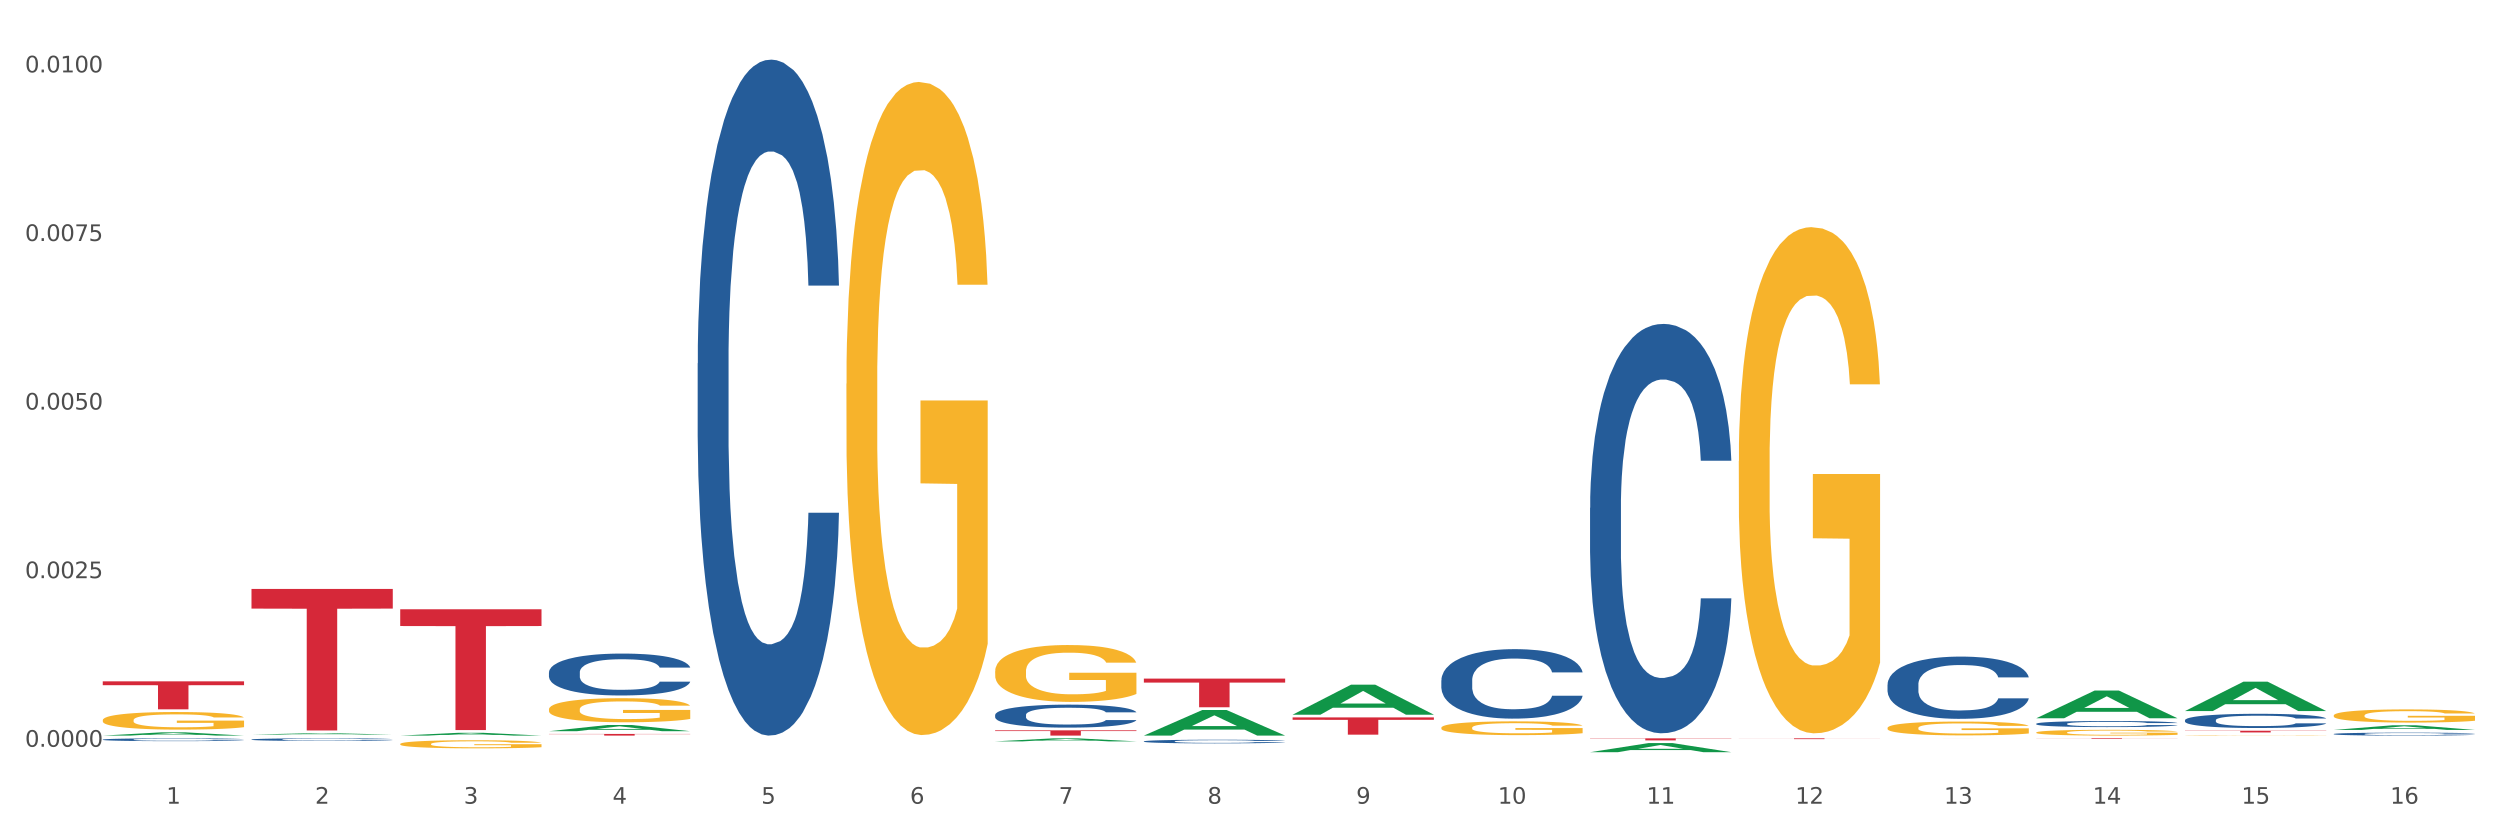
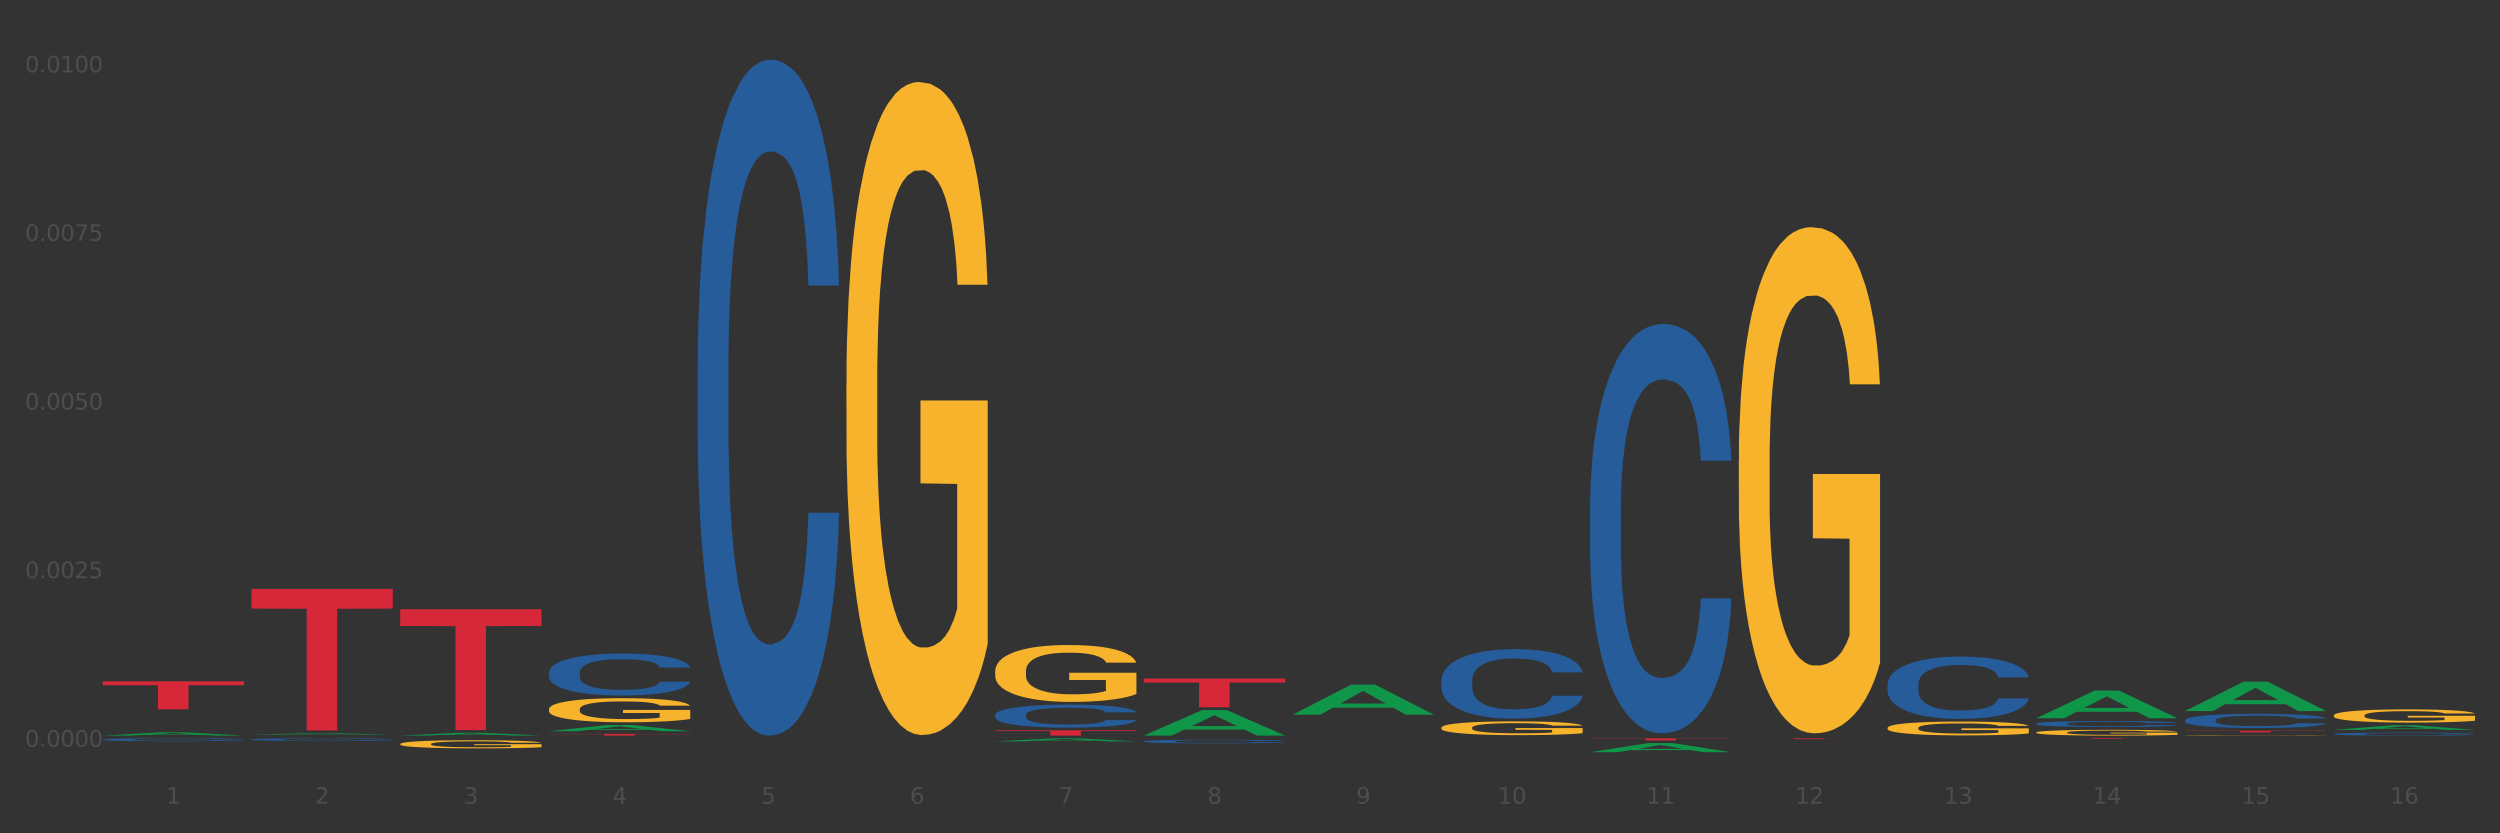
<svg xmlns="http://www.w3.org/2000/svg" xmlns:xlink="http://www.w3.org/1999/xlink" width="1080pt" height="360pt" viewBox="0 0 1080 360" version="1.1">
  <rect x="0" y="0" width="1080" height="360" fill="#333333" stroke="none" />
  <defs>
    <style type="text/css">*{stroke-linejoin: round; stroke-linecap: butt}</style>
  </defs>
  <g id="figure_1">
    <g id="patch_1">
-       <path d="M 0 360  L 1080 360  L 1080 0  L 0 0  z " style="fill: #ffffff; stroke: #ffffff; stroke-linejoin: miter" />
-     </g>
+       </g>
    <g id="axes_1">
      <g id="matplotlib.axis_1">
        <g id="xtick_1">
          <g id="text_1">
            <g style="fill: #4d4d4d" transform="translate(71.856 347.204) scale(0.096 -0.096)">
              <defs>
                <path id="DejaVuSans-31" d="M 794 531  L 1825 531  L 1825 4091  L 703 3866  L 703 4441  L 1819 4666  L 2450 4666  L 2450 531  L 3481 531  L 3481 0  L 794 0  L 794 531  z " transform="scale(0.016)" />
              </defs>
              <use xlink:href="#DejaVuSans-31" />
            </g>
          </g>
        </g>
        <g id="xtick_2">
          <g id="text_2">
            <g style="fill: #4d4d4d" transform="translate(136.108 347.204) scale(0.096 -0.096)">
              <defs>
                <path id="DejaVuSans-32" d="M 1228 531  L 3431 531  L 3431 0  L 469 0  L 469 531  Q 828 903 1448 1529  Q 2069 2156 2228 2338  Q 2531 2678 2651 2914  Q 2772 3150 2772 3378  Q 2772 3750 2511 3984  Q 2250 4219 1831 4219  Q 1534 4219 1204 4116  Q 875 4013 500 3803  L 500 4441  Q 881 4594 1212 4672  Q 1544 4750 1819 4750  Q 2544 4750 2975 4387  Q 3406 4025 3406 3419  Q 3406 3131 3298 2873  Q 3191 2616 2906 2266  Q 2828 2175 2409 1742  Q 1991 1309 1228 531  z " transform="scale(0.016)" />
              </defs>
              <use xlink:href="#DejaVuSans-32" />
            </g>
          </g>
        </g>
        <g id="xtick_3">
          <g id="text_3">
            <g style="fill: #4d4d4d" transform="translate(200.359 347.204) scale(0.096 -0.096)">
              <defs>
                <path id="DejaVuSans-33" d="M 2597 2516  Q 3050 2419 3304 2112  Q 3559 1806 3559 1356  Q 3559 666 3084 287  Q 2609 -91 1734 -91  Q 1441 -91 1130 -33  Q 819 25 488 141  L 488 750  Q 750 597 1062 519  Q 1375 441 1716 441  Q 2309 441 2620 675  Q 2931 909 2931 1356  Q 2931 1769 2642 2001  Q 2353 2234 1838 2234  L 1294 2234  L 1294 2753  L 1863 2753  Q 2328 2753 2575 2939  Q 2822 3125 2822 3475  Q 2822 3834 2567 4026  Q 2313 4219 1838 4219  Q 1578 4219 1281 4162  Q 984 4106 628 3988  L 628 4550  Q 988 4650 1302 4700  Q 1616 4750 1894 4750  Q 2613 4750 3031 4423  Q 3450 4097 3450 3541  Q 3450 3153 3228 2886  Q 3006 2619 2597 2516  z " transform="scale(0.016)" />
              </defs>
              <use xlink:href="#DejaVuSans-33" />
            </g>
          </g>
        </g>
        <g id="xtick_4">
          <g id="text_4">
            <g style="fill: #4d4d4d" transform="translate(264.61 347.204) scale(0.096 -0.096)">
              <defs>
                <path id="DejaVuSans-34" d="M 2419 4116  L 825 1625  L 2419 1625  L 2419 4116  z M 2253 4666  L 3047 4666  L 3047 1625  L 3713 1625  L 3713 1100  L 3047 1100  L 3047 0  L 2419 0  L 2419 1100  L 313 1100  L 313 1709  L 2253 4666  z " transform="scale(0.016)" />
              </defs>
              <use xlink:href="#DejaVuSans-34" />
            </g>
          </g>
        </g>
        <g id="xtick_5">
          <g id="text_5">
            <g style="fill: #4d4d4d" transform="translate(328.862 347.204) scale(0.096 -0.096)">
              <defs>
                <path id="DejaVuSans-35" d="M 691 4666  L 3169 4666  L 3169 4134  L 1269 4134  L 1269 2991  Q 1406 3038 1543 3061  Q 1681 3084 1819 3084  Q 2600 3084 3056 2656  Q 3513 2228 3513 1497  Q 3513 744 3044 326  Q 2575 -91 1722 -91  Q 1428 -91 1123 -41  Q 819 9 494 109  L 494 744  Q 775 591 1075 516  Q 1375 441 1709 441  Q 2250 441 2565 725  Q 2881 1009 2881 1497  Q 2881 1984 2565 2268  Q 2250 2553 1709 2553  Q 1456 2553 1204 2497  Q 953 2441 691 2322  L 691 4666  z " transform="scale(0.016)" />
              </defs>
              <use xlink:href="#DejaVuSans-35" />
            </g>
          </g>
        </g>
        <g id="xtick_6">
          <g id="text_6">
            <g style="fill: #4d4d4d" transform="translate(393.113 347.204) scale(0.096 -0.096)">
              <defs>
                <path id="DejaVuSans-36" d="M 2113 2584  Q 1688 2584 1439 2293  Q 1191 2003 1191 1497  Q 1191 994 1439 701  Q 1688 409 2113 409  Q 2538 409 2786 701  Q 3034 994 3034 1497  Q 3034 2003 2786 2293  Q 2538 2584 2113 2584  z M 3366 4563  L 3366 3988  Q 3128 4100 2886 4159  Q 2644 4219 2406 4219  Q 1781 4219 1451 3797  Q 1122 3375 1075 2522  Q 1259 2794 1537 2939  Q 1816 3084 2150 3084  Q 2853 3084 3261 2657  Q 3669 2231 3669 1497  Q 3669 778 3244 343  Q 2819 -91 2113 -91  Q 1303 -91 875 529  Q 447 1150 447 2328  Q 447 3434 972 4092  Q 1497 4750 2381 4750  Q 2619 4750 2861 4703  Q 3103 4656 3366 4563  z " transform="scale(0.016)" />
              </defs>
              <use xlink:href="#DejaVuSans-36" />
            </g>
          </g>
        </g>
        <g id="xtick_7">
          <g id="text_7">
            <g style="fill: #4d4d4d" transform="translate(457.364 347.204) scale(0.096 -0.096)">
              <defs>
                <path id="DejaVuSans-37" d="M 525 4666  L 3525 4666  L 3525 4397  L 1831 0  L 1172 0  L 2766 4134  L 525 4134  L 525 4666  z " transform="scale(0.016)" />
              </defs>
              <use xlink:href="#DejaVuSans-37" />
            </g>
          </g>
        </g>
        <g id="xtick_8">
          <g id="text_8">
            <g style="fill: #4d4d4d" transform="translate(521.616 347.204) scale(0.096 -0.096)">
              <defs>
                <path id="DejaVuSans-38" d="M 2034 2216  Q 1584 2216 1326 1975  Q 1069 1734 1069 1313  Q 1069 891 1326 650  Q 1584 409 2034 409  Q 2484 409 2743 651  Q 3003 894 3003 1313  Q 3003 1734 2745 1975  Q 2488 2216 2034 2216  z M 1403 2484  Q 997 2584 770 2862  Q 544 3141 544 3541  Q 544 4100 942 4425  Q 1341 4750 2034 4750  Q 2731 4750 3128 4425  Q 3525 4100 3525 3541  Q 3525 3141 3298 2862  Q 3072 2584 2669 2484  Q 3125 2378 3379 2068  Q 3634 1759 3634 1313  Q 3634 634 3220 271  Q 2806 -91 2034 -91  Q 1263 -91 848 271  Q 434 634 434 1313  Q 434 1759 690 2068  Q 947 2378 1403 2484  z M 1172 3481  Q 1172 3119 1398 2916  Q 1625 2713 2034 2713  Q 2441 2713 2670 2916  Q 2900 3119 2900 3481  Q 2900 3844 2670 4047  Q 2441 4250 2034 4250  Q 1625 4250 1398 4047  Q 1172 3844 1172 3481  z " transform="scale(0.016)" />
              </defs>
              <use xlink:href="#DejaVuSans-38" />
            </g>
          </g>
        </g>
        <g id="xtick_9">
          <g id="text_9">
            <g style="fill: #4d4d4d" transform="translate(585.867 347.204) scale(0.096 -0.096)">
              <defs>
                <path id="DejaVuSans-39" d="M 703 97  L 703 672  Q 941 559 1184 500  Q 1428 441 1663 441  Q 2288 441 2617 861  Q 2947 1281 2994 2138  Q 2813 1869 2534 1725  Q 2256 1581 1919 1581  Q 1219 1581 811 2004  Q 403 2428 403 3163  Q 403 3881 828 4315  Q 1253 4750 1959 4750  Q 2769 4750 3195 4129  Q 3622 3509 3622 2328  Q 3622 1225 3098 567  Q 2575 -91 1691 -91  Q 1453 -91 1209 -44  Q 966 3 703 97  z M 1959 2075  Q 2384 2075 2632 2365  Q 2881 2656 2881 3163  Q 2881 3666 2632 3958  Q 2384 4250 1959 4250  Q 1534 4250 1286 3958  Q 1038 3666 1038 3163  Q 1038 2656 1286 2365  Q 1534 2075 1959 2075  z " transform="scale(0.016)" />
              </defs>
              <use xlink:href="#DejaVuSans-39" />
            </g>
          </g>
        </g>
        <g id="xtick_10">
          <g id="text_10">
            <g style="fill: #4d4d4d" transform="translate(647.065 347.204) scale(0.096 -0.096)">
              <defs>
-                 <path id="DejaVuSans-30" d="M 2034 4250  Q 1547 4250 1301 3770  Q 1056 3291 1056 2328  Q 1056 1369 1301 889  Q 1547 409 2034 409  Q 2525 409 2770 889  Q 3016 1369 3016 2328  Q 3016 3291 2770 3770  Q 2525 4250 2034 4250  z M 2034 4750  Q 2819 4750 3233 4129  Q 3647 3509 3647 2328  Q 3647 1150 3233 529  Q 2819 -91 2034 -91  Q 1250 -91 836 529  Q 422 1150 422 2328  Q 422 3509 836 4129  Q 1250 4750 2034 4750  z " transform="scale(0.016)" />
+                 <path id="DejaVuSans-30" d="M 2034 4250  Q 1547 4250 1301 3770  Q 1056 3291 1056 2328  Q 1056 1369 1301 889  Q 1547 409 2034 409  Q 2525 409 2770 889  Q 3016 1369 3016 2328  Q 3016 3291 2770 3770  Q 2525 4250 2034 4250  M 2034 4750  Q 2819 4750 3233 4129  Q 3647 3509 3647 2328  Q 3647 1150 3233 529  Q 2819 -91 2034 -91  Q 1250 -91 836 529  Q 422 1150 422 2328  Q 422 3509 836 4129  Q 1250 4750 2034 4750  z " transform="scale(0.016)" />
              </defs>
              <use xlink:href="#DejaVuSans-31" />
              <use xlink:href="#DejaVuSans-30" transform="translate(63.623 0)" />
            </g>
          </g>
        </g>
        <g id="xtick_11">
          <g id="text_11">
            <g style="fill: #4d4d4d" transform="translate(711.316 347.204) scale(0.096 -0.096)">
              <use xlink:href="#DejaVuSans-31" />
              <use xlink:href="#DejaVuSans-31" transform="translate(63.623 0)" />
            </g>
          </g>
        </g>
        <g id="xtick_12">
          <g id="text_12">
            <g style="fill: #4d4d4d" transform="translate(775.567 347.204) scale(0.096 -0.096)">
              <use xlink:href="#DejaVuSans-31" />
              <use xlink:href="#DejaVuSans-32" transform="translate(63.623 0)" />
            </g>
          </g>
        </g>
        <g id="xtick_13">
          <g id="text_13">
            <g style="fill: #4d4d4d" transform="translate(839.819 347.204) scale(0.096 -0.096)">
              <use xlink:href="#DejaVuSans-31" />
              <use xlink:href="#DejaVuSans-33" transform="translate(63.623 0)" />
            </g>
          </g>
        </g>
        <g id="xtick_14">
          <g id="text_14">
            <g style="fill: #4d4d4d" transform="translate(904.07 347.204) scale(0.096 -0.096)">
              <use xlink:href="#DejaVuSans-31" />
              <use xlink:href="#DejaVuSans-34" transform="translate(63.623 0)" />
            </g>
          </g>
        </g>
        <g id="xtick_15">
          <g id="text_15">
            <g style="fill: #4d4d4d" transform="translate(968.321 347.204) scale(0.096 -0.096)">
              <use xlink:href="#DejaVuSans-31" />
              <use xlink:href="#DejaVuSans-35" transform="translate(63.623 0)" />
            </g>
          </g>
        </g>
        <g id="xtick_16">
          <g id="text_16">
            <g style="fill: #4d4d4d" transform="translate(1032.573 347.204) scale(0.096 -0.096)">
              <use xlink:href="#DejaVuSans-31" />
              <use xlink:href="#DejaVuSans-36" transform="translate(63.623 0)" />
            </g>
          </g>
        </g>
        <g id="xtick_17" />
        <g id="xtick_18" />
        <g id="xtick_19" />
        <g id="xtick_20" />
        <g id="xtick_21" />
        <g id="xtick_22" />
        <g id="xtick_23" />
        <g id="xtick_24" />
        <g id="xtick_25" />
        <g id="xtick_26" />
        <g id="xtick_27" />
        <g id="xtick_28" />
        <g id="xtick_29" />
        <g id="xtick_30" />
        <g id="xtick_31" />
      </g>
      <g id="matplotlib.axis_2">
        <g id="ytick_1">
          <g id="text_17">
            <g style="fill: #4d4d4d" transform="translate(10.8 322.599) scale(0.096 -0.096)">
              <defs>
                <path id="DejaVuSans-2e" d="M 684 794  L 1344 794  L 1344 0  L 684 0  L 684 794  z " transform="scale(0.016)" />
              </defs>
              <use xlink:href="#DejaVuSans-30" />
              <use xlink:href="#DejaVuSans-2e" transform="translate(63.623 0)" />
              <use xlink:href="#DejaVuSans-30" transform="translate(95.41 0)" />
              <use xlink:href="#DejaVuSans-30" transform="translate(159.033 0)" />
              <use xlink:href="#DejaVuSans-30" transform="translate(222.656 0)" />
              <use xlink:href="#DejaVuSans-30" transform="translate(286.279 0)" />
            </g>
          </g>
        </g>
        <g id="ytick_2">
          <g id="text_18">
            <g style="fill: #4d4d4d" transform="translate(10.8 249.769) scale(0.096 -0.096)">
              <use xlink:href="#DejaVuSans-30" />
              <use xlink:href="#DejaVuSans-2e" transform="translate(63.623 0)" />
              <use xlink:href="#DejaVuSans-30" transform="translate(95.41 0)" />
              <use xlink:href="#DejaVuSans-30" transform="translate(159.033 0)" />
              <use xlink:href="#DejaVuSans-32" transform="translate(222.656 0)" />
              <use xlink:href="#DejaVuSans-35" transform="translate(286.279 0)" />
            </g>
          </g>
        </g>
        <g id="ytick_3">
          <g id="text_19">
            <g style="fill: #4d4d4d" transform="translate(10.8 176.938) scale(0.096 -0.096)">
              <use xlink:href="#DejaVuSans-30" />
              <use xlink:href="#DejaVuSans-2e" transform="translate(63.623 0)" />
              <use xlink:href="#DejaVuSans-30" transform="translate(95.41 0)" />
              <use xlink:href="#DejaVuSans-30" transform="translate(159.033 0)" />
              <use xlink:href="#DejaVuSans-35" transform="translate(222.656 0)" />
              <use xlink:href="#DejaVuSans-30" transform="translate(286.279 0)" />
            </g>
          </g>
        </g>
        <g id="ytick_4">
          <g id="text_20">
            <g style="fill: #4d4d4d" transform="translate(10.8 104.107) scale(0.096 -0.096)">
              <use xlink:href="#DejaVuSans-30" />
              <use xlink:href="#DejaVuSans-2e" transform="translate(63.623 0)" />
              <use xlink:href="#DejaVuSans-30" transform="translate(95.41 0)" />
              <use xlink:href="#DejaVuSans-30" transform="translate(159.033 0)" />
              <use xlink:href="#DejaVuSans-37" transform="translate(222.656 0)" />
              <use xlink:href="#DejaVuSans-35" transform="translate(286.279 0)" />
            </g>
          </g>
        </g>
        <g id="ytick_5">
          <g id="text_21">
            <g style="fill: #4d4d4d" transform="translate(10.8 31.276) scale(0.096 -0.096)">
              <use xlink:href="#DejaVuSans-30" />
              <use xlink:href="#DejaVuSans-2e" transform="translate(63.623 0)" />
              <use xlink:href="#DejaVuSans-30" transform="translate(95.41 0)" />
              <use xlink:href="#DejaVuSans-31" transform="translate(159.033 0)" />
              <use xlink:href="#DejaVuSans-30" transform="translate(222.656 0)" />
              <use xlink:href="#DejaVuSans-30" transform="translate(286.279 0)" />
            </g>
          </g>
        </g>
        <g id="ytick_6" />
        <g id="ytick_7" />
        <g id="ytick_8" />
        <g id="ytick_9" />
      </g>
      <g id="PolyCollection_1">
        <path d="M 44.391 317.777  L 44.454 317.775  L 69.625 316.371  L 80.07 316.37  L 105.43 317.779  L 93.348 317.779  L 87.873 317.451  L 61.885 317.451  L 61.696 317.456  L 56.41 317.779  L 44.391 317.779  L 44.391 317.777  L 65.157 317.255  L 84.601 317.254  L 74.973 316.67  L 74.847 316.667  L 74.722 316.671  L 65.094 317.254  L 65.157 317.255  L 44.391 317.777  z " clip-path="url(#p0a524356ff)" style="fill: #109648" />
        <path d="M 494.15 293.158  L 555.189 293.158  L 555.189 294.878  L 531.179 294.889  L 531.179 305.535  L 518.016 305.535  L 518.016 294.889  L 494.15 294.878  L 494.15 293.169  L 494.15 293.158  z " clip-path="url(#p0a524356ff)" style="fill: #d62839" />
-         <path d="M 558.402 309.93  L 619.441 309.93  L 619.441 310.964  L 595.43 310.971  L 595.43 317.376  L 582.268 317.376  L 582.268 310.971  L 558.402 310.964  L 558.402 309.937  L 558.402 309.93  z " clip-path="url(#p0a524356ff)" style="fill: #d62839" />
        <path d="M 686.904 318.952  L 747.943 318.952  L 747.943 319.076  L 723.933 319.077  L 723.933 319.841  L 710.77 319.841  L 710.77 319.077  L 686.904 319.076  L 686.904 318.953  L 686.904 318.952  z " clip-path="url(#p0a524356ff)" style="fill: #d62839" />
        <path d="M 751.156 318.952  L 812.195 318.952  L 812.195 319  L 788.184 319.001  L 788.184 319.298  L 775.022 319.298  L 775.022 319.001  L 751.156 319  L 751.156 318.953  L 751.156 318.952  z " clip-path="url(#p0a524356ff)" style="fill: #d62839" />
        <path d="M 815.407 318.952  L 876.446 318.952  L 876.446 318.954  L 852.435 318.954  L 852.435 318.964  L 839.273 318.964  L 839.273 318.954  L 815.407 318.954  L 815.407 318.952  L 815.407 318.952  z " clip-path="url(#p0a524356ff)" style="fill: #d62839" />
        <path d="M 943.91 315.674  L 1004.949 315.674  L 1004.949 315.777  L 980.938 315.777  L 980.938 316.415  L 967.776 316.415  L 967.776 315.777  L 943.91 315.777  L 943.91 315.674  L 943.91 315.674  z " clip-path="url(#p0a524356ff)" style="fill: #d62839" />
        <path d="M 429.899 315.511  L 490.938 315.511  L 490.938 315.826  L 466.927 315.828  L 466.927 317.779  L 453.765 317.779  L 453.765 315.828  L 429.899 315.826  L 429.899 315.513  L 429.899 315.511  z " clip-path="url(#p0a524356ff)" style="fill: #d62839" />
        <path d="M 1008.161 309.093  L 1008.233 309.088  L 1008.233 308.901  L 1008.377 308.74  L 1009.098 308.35  L 1010.179 308.028  L 1010.972 307.857  L 1011.764 307.716  L 1012.701 307.576  L 1013.854 307.431  L 1015.944 307.218  L 1017.241 307.108  L 1018.827 306.994  L 1021.709 306.828  L 1023.799 306.734  L 1025.961 306.656  L 1029.492 306.563  L 1031.798 306.521  L 1034.249 306.49  L 1037.203 306.469  L 1039.437 306.464  L 1044.338 306.48  L 1048.517 306.526  L 1050.535 306.563  L 1053.13 306.625  L 1054.499 306.667  L 1056.733 306.75  L 1059.039 306.859  L 1060.624 306.952  L 1063.002 307.129  L 1064.804 307.306  L 1066.462 307.524  L 1067.326 307.675  L 1067.975 307.815  L 1068.551 307.976  L 1069.128 308.231  L 1056.156 308.231  L 1055.652 308.049  L 1054.859 307.877  L 1053.706 307.711  L 1052.697 307.607  L 1050.968 307.477  L 1049.382 307.394  L 1047.725 307.332  L 1045.707 307.28  L 1044.121 307.254  L 1041.887 307.233  L 1037.492 307.238  L 1034.537 307.28  L 1032.519 307.332  L 1031.222 307.379  L 1030.069 307.431  L 1028.772 307.503  L 1027.258 307.612  L 1026.177 307.711  L 1025.096 307.836  L 1024.232 307.961  L 1023.439 308.106  L 1022.79 308.262  L 1022.286 308.423  L 1021.854 308.621  L 1021.493 308.948  L 1021.493 309.66  L 1021.637 309.821  L 1021.998 310.034  L 1022.43 310.195  L 1023.151 310.387  L 1023.799 310.517  L 1025.024 310.704  L 1026.394 310.86  L 1027.475 310.959  L 1028.556 311.042  L 1030.429 311.156  L 1032.519 311.25  L 1034.321 311.307  L 1036.771 311.359  L 1038.428 311.38  L 1039.87 311.39  L 1043.401 311.39  L 1045.923 311.375  L 1048.734 311.338  L 1050.896 311.291  L 1052.697 311.234  L 1054.715 311.141  L 1056.012 311.052  L 1056.012 309.966  L 1040.158 309.961  L 1040.158 309.239  L 1069.2 309.239  L 1069.2 311.359  L 1067.975 311.468  L 1066.606 311.567  L 1065.164 311.655  L 1063.002 311.764  L 1060.408 311.868  L 1058.102 311.941  L 1055.652 312.003  L 1052.769 312.061  L 1049.022 312.113  L 1046.716 312.133  L 1043.833 312.149  L 1040.446 312.154  L 1037.492 312.144  L 1034.609 312.118  L 1031.582 312.071  L 1028.628 312.003  L 1026.394 311.936  L 1024.16 311.853  L 1021.781 311.744  L 1019.908 311.64  L 1018.466 311.546  L 1016.881 311.427  L 1015.151 311.271  L 1013.854 311.13  L 1012.701 310.985  L 1011.476 310.798  L 1010.611 310.637  L 1009.747 310.434  L 1009.242 310.283  L 1008.666 310.05  L 1008.233 309.722  L 1008.161 309.093  z " clip-path="url(#p0a524356ff)" style="fill: #f7b32b" />
        <path d="M 879.659 316.435  L 879.731 316.433  L 879.731 316.351  L 879.875 316.28  L 880.595 316.109  L 881.676 315.967  L 882.469 315.892  L 883.262 315.83  L 884.199 315.769  L 885.352 315.705  L 887.442 315.611  L 888.739 315.563  L 890.324 315.513  L 893.207 315.44  L 895.297 315.399  L 897.458 315.365  L 900.99 315.324  L 903.296 315.306  L 905.746 315.292  L 908.701 315.283  L 910.935 315.28  L 915.835 315.287  L 920.015 315.308  L 922.033 315.324  L 924.627 315.351  L 925.996 315.369  L 928.23 315.406  L 930.536 315.454  L 932.122 315.495  L 934.5 315.573  L 936.301 315.65  L 937.959 315.746  L 938.824 315.812  L 939.472 315.874  L 940.049 315.945  L 940.625 316.056  L 927.654 316.056  L 927.149 315.977  L 926.356 315.901  L 925.203 315.828  L 924.194 315.783  L 922.465 315.725  L 920.88 315.689  L 919.222 315.662  L 917.204 315.639  L 915.619 315.627  L 913.385 315.618  L 908.989 315.62  L 906.034 315.639  L 904.016 315.662  L 902.719 315.682  L 901.566 315.705  L 900.269 315.737  L 898.756 315.785  L 897.675 315.828  L 896.594 315.883  L 895.729 315.938  L 894.936 316.002  L 894.288 316.07  L 893.783 316.141  L 893.351 316.228  L 892.99 316.371  L 892.99 316.684  L 893.135 316.755  L 893.495 316.848  L 893.927 316.919  L 894.648 317.003  L 895.297 317.061  L 896.522 317.143  L 897.891 317.211  L 898.972 317.255  L 900.053 317.291  L 901.927 317.341  L 904.016 317.382  L 905.818 317.407  L 908.268 317.43  L 909.926 317.439  L 911.367 317.444  L 914.898 317.444  L 917.42 317.437  L 920.231 317.421  L 922.393 317.401  L 924.194 317.375  L 926.212 317.334  L 927.509 317.296  L 927.509 316.819  L 911.655 316.816  L 911.655 316.499  L 940.697 316.499  L 940.697 317.43  L 939.472 317.478  L 938.103 317.522  L 936.662 317.56  L 934.5 317.608  L 931.905 317.654  L 929.599 317.686  L 927.149 317.713  L 924.267 317.738  L 920.519 317.761  L 918.213 317.77  L 915.331 317.777  L 911.943 317.779  L 908.989 317.775  L 906.106 317.763  L 903.08 317.743  L 900.125 317.713  L 897.891 317.684  L 895.657 317.647  L 893.279 317.599  L 891.405 317.553  L 889.964 317.512  L 888.378 317.46  L 886.649 317.391  L 885.352 317.33  L 884.199 317.266  L 882.973 317.184  L 882.109 317.113  L 881.244 317.024  L 880.739 316.958  L 880.163 316.855  L 879.731 316.711  L 879.659 316.435  z " clip-path="url(#p0a524356ff)" style="fill: #f7b32b" />
        <path d="M 815.407 314.477  L 815.479 314.472  L 815.479 314.276  L 815.623 314.106  L 816.344 313.697  L 817.425 313.359  L 818.218 313.179  L 819.01 313.031  L 819.947 312.884  L 821.1 312.731  L 823.19 312.507  L 824.487 312.393  L 826.073 312.273  L 828.955 312.098  L 831.045 312  L 833.207 311.918  L 836.738 311.82  L 839.044 311.776  L 841.495 311.743  L 844.449 311.722  L 846.683 311.716  L 851.584 311.733  L 855.763 311.782  L 857.781 311.82  L 860.376 311.885  L 861.745 311.929  L 863.979 312.016  L 866.285 312.131  L 867.87 312.229  L 870.248 312.415  L 872.05 312.6  L 873.707 312.829  L 874.572 312.988  L 875.221 313.135  L 875.797 313.304  L 876.374 313.572  L 863.402 313.572  L 862.898 313.381  L 862.105 313.2  L 860.952 313.026  L 859.943 312.917  L 858.214 312.78  L 856.628 312.693  L 854.971 312.627  L 852.953 312.573  L 851.367 312.546  L 849.133 312.524  L 844.737 312.529  L 841.783 312.573  L 839.765 312.627  L 838.468 312.677  L 837.315 312.731  L 836.018 312.808  L 834.504 312.922  L 833.423 313.026  L 832.342 313.157  L 831.478 313.288  L 830.685 313.441  L 830.036 313.604  L 829.532 313.773  L 829.099 313.981  L 828.739 314.325  L 828.739 315.072  L 828.883 315.241  L 829.244 315.465  L 829.676 315.634  L 830.397 315.836  L 831.045 315.973  L 832.27 316.169  L 833.64 316.333  L 834.721 316.437  L 835.801 316.524  L 837.675 316.644  L 839.765 316.742  L 841.567 316.802  L 844.017 316.857  L 845.674 316.879  L 847.116 316.89  L 850.647 316.89  L 853.169 316.873  L 855.98 316.835  L 858.142 316.786  L 859.943 316.726  L 861.961 316.628  L 863.258 316.535  L 863.258 315.394  L 847.404 315.389  L 847.404 314.63  L 876.446 314.63  L 876.446 316.857  L 875.221 316.971  L 873.852 317.075  L 872.41 317.168  L 870.248 317.282  L 867.654 317.392  L 865.348 317.468  L 862.898 317.533  L 860.015 317.594  L 856.268 317.648  L 853.962 317.67  L 851.079 317.686  L 847.692 317.692  L 844.737 317.681  L 841.855 317.654  L 838.828 317.604  L 835.874 317.533  L 833.64 317.463  L 831.406 317.375  L 829.027 317.261  L 827.154 317.151  L 825.712 317.053  L 824.127 316.928  L 822.397 316.764  L 821.1 316.617  L 819.947 316.464  L 818.722 316.267  L 817.857 316.098  L 816.993 315.885  L 816.488 315.727  L 815.912 315.482  L 815.479 315.138  L 815.407 314.477  z " clip-path="url(#p0a524356ff)" style="fill: #f7b32b" />
        <path d="M 751.156 199.174  L 751.228 198.974  L 751.228 191.785  L 751.372 185.594  L 752.093 170.616  L 753.174 158.235  L 753.966 151.644  L 754.759 146.252  L 755.696 140.861  L 756.849 135.269  L 758.939 127.081  L 760.236 122.887  L 761.821 118.494  L 764.704 112.103  L 766.794 108.509  L 768.956 105.513  L 772.487 101.918  L 774.793 100.321  L 777.243 99.123  L 780.198 98.324  L 782.432 98.124  L 787.332 98.723  L 791.512 100.52  L 793.53 101.918  L 796.124 104.315  L 797.493 105.912  L 799.727 109.108  L 802.033 113.301  L 803.619 116.896  L 805.997 123.686  L 807.799 130.476  L 809.456 138.863  L 810.321 144.655  L 810.97 150.047  L 811.546 156.238  L 812.123 166.023  L 799.151 166.023  L 798.646 159.033  L 797.854 152.443  L 796.701 146.053  L 795.692 142.059  L 793.962 137.066  L 792.377 133.871  L 790.719 131.474  L 788.702 129.477  L 787.116 128.479  L 784.882 127.68  L 780.486 127.88  L 777.531 129.477  L 775.514 131.474  L 774.217 133.272  L 773.063 135.269  L 771.766 138.065  L 770.253 142.258  L 769.172 146.053  L 768.091 150.846  L 767.226 155.639  L 766.434 161.23  L 765.785 167.221  L 765.281 173.412  L 764.848 181.001  L 764.488 193.582  L 764.488 220.941  L 764.632 227.132  L 764.992 235.32  L 765.425 241.511  L 766.145 248.9  L 766.794 253.892  L 768.019 261.082  L 769.388 267.073  L 770.469 270.867  L 771.55 274.062  L 773.424 278.456  L 775.514 282.051  L 777.315 284.247  L 779.766 286.244  L 781.423 287.043  L 782.864 287.442  L 786.395 287.442  L 788.918 286.843  L 791.728 285.445  L 793.89 283.648  L 795.692 281.451  L 797.71 277.857  L 799.007 274.462  L 799.007 232.724  L 783.153 232.524  L 783.153 204.765  L 812.195 204.765  L 812.195 286.244  L 810.97 290.438  L 809.6 294.232  L 808.159 297.627  L 805.997 301.821  L 803.403 305.815  L 801.097 308.611  L 798.646 311.007  L 795.764 313.204  L 792.016 315.201  L 789.71 316  L 786.828 316.599  L 783.441 316.799  L 780.486 316.399  L 777.604 315.401  L 774.577 313.604  L 771.622 311.007  L 769.388 308.411  L 767.154 305.216  L 764.776 301.022  L 762.902 297.028  L 761.461 293.434  L 759.876 288.84  L 758.146 282.849  L 756.849 277.457  L 755.696 271.866  L 754.471 264.676  L 753.606 258.486  L 752.741 250.697  L 752.237 244.906  L 751.66 235.919  L 751.228 223.338  L 751.156 199.174  z " clip-path="url(#p0a524356ff)" style="fill: #f7b32b" />
        <path d="M 622.653 314.377  L 622.725 314.372  L 622.725 314.176  L 622.869 314.008  L 623.59 313.6  L 624.671 313.263  L 625.464 313.083  L 626.256 312.936  L 627.193 312.79  L 628.346 312.637  L 630.436 312.414  L 631.733 312.3  L 633.319 312.181  L 636.201 312.007  L 638.291 311.909  L 640.453 311.827  L 643.984 311.729  L 646.29 311.686  L 648.741 311.653  L 651.695 311.631  L 653.929 311.626  L 658.83 311.642  L 663.009 311.691  L 665.027 311.729  L 667.621 311.794  L 668.991 311.838  L 671.225 311.925  L 673.531 312.039  L 675.116 312.137  L 677.494 312.322  L 679.296 312.507  L 680.953 312.735  L 681.818 312.893  L 682.467 313.04  L 683.043 313.208  L 683.62 313.475  L 670.648 313.475  L 670.144 313.284  L 669.351 313.105  L 668.198 312.931  L 667.189 312.822  L 665.46 312.686  L 663.874 312.599  L 662.217 312.534  L 660.199 312.48  L 658.613 312.452  L 656.379 312.431  L 651.983 312.436  L 649.029 312.48  L 647.011 312.534  L 645.714 312.583  L 644.561 312.637  L 643.264 312.713  L 641.75 312.828  L 640.669 312.931  L 639.588 313.061  L 638.724 313.192  L 637.931 313.344  L 637.282 313.507  L 636.778 313.676  L 636.345 313.883  L 635.985 314.225  L 635.985 314.97  L 636.129 315.139  L 636.49 315.362  L 636.922 315.53  L 637.643 315.731  L 638.291 315.867  L 639.516 316.063  L 640.885 316.226  L 641.966 316.329  L 643.047 316.416  L 644.921 316.536  L 647.011 316.634  L 648.813 316.694  L 651.263 316.748  L 652.92 316.77  L 654.362 316.781  L 657.893 316.781  L 660.415 316.764  L 663.226 316.726  L 665.387 316.677  L 667.189 316.618  L 669.207 316.52  L 670.504 316.427  L 670.504 315.291  L 654.65 315.285  L 654.65 314.53  L 683.692 314.53  L 683.692 316.748  L 682.467 316.862  L 681.098 316.966  L 679.656 317.058  L 677.494 317.172  L 674.9 317.281  L 672.594 317.357  L 670.144 317.422  L 667.261 317.482  L 663.514 317.537  L 661.208 317.558  L 658.325 317.575  L 654.938 317.58  L 651.983 317.569  L 649.101 317.542  L 646.074 317.493  L 643.12 317.422  L 640.885 317.352  L 638.651 317.265  L 636.273 317.151  L 634.4 317.042  L 632.958 316.944  L 631.373 316.819  L 629.643 316.656  L 628.346 316.509  L 627.193 316.357  L 625.968 316.161  L 625.103 315.992  L 624.239 315.78  L 623.734 315.623  L 623.158 315.378  L 622.725 315.035  L 622.653 314.377  z " clip-path="url(#p0a524356ff)" style="fill: #f7b32b" />
        <path d="M 429.899 290.005  L 429.971 289.983  L 429.971 289.175  L 430.115 288.479  L 430.836 286.795  L 431.917 285.404  L 432.71 284.663  L 433.502 284.057  L 434.439 283.451  L 435.592 282.823  L 437.682 281.902  L 438.979 281.431  L 440.565 280.937  L 443.447 280.219  L 445.537 279.815  L 447.699 279.478  L 451.23 279.074  L 453.536 278.895  L 455.986 278.76  L 458.941 278.67  L 461.175 278.648  L 466.076 278.715  L 470.255 278.917  L 472.273 279.074  L 474.867 279.344  L 476.237 279.523  L 478.471 279.882  L 480.777 280.354  L 482.362 280.758  L 484.74 281.521  L 486.542 282.284  L 488.199 283.227  L 489.064 283.878  L 489.713 284.484  L 490.289 285.179  L 490.866 286.279  L 477.894 286.279  L 477.39 285.494  L 476.597 284.753  L 475.444 284.035  L 474.435 283.586  L 472.706 283.025  L 471.12 282.665  L 469.463 282.396  L 467.445 282.172  L 465.859 282.059  L 463.625 281.97  L 459.229 281.992  L 456.275 282.172  L 454.257 282.396  L 452.96 282.598  L 451.807 282.823  L 450.51 283.137  L 448.996 283.608  L 447.915 284.035  L 446.834 284.573  L 445.97 285.112  L 445.177 285.74  L 444.528 286.414  L 444.024 287.11  L 443.591 287.963  L 443.231 289.377  L 443.231 292.452  L 443.375 293.147  L 443.736 294.068  L 444.168 294.763  L 444.889 295.594  L 445.537 296.155  L 446.762 296.963  L 448.131 297.636  L 449.212 298.063  L 450.293 298.422  L 452.167 298.916  L 454.257 299.32  L 456.059 299.567  L 458.509 299.791  L 460.166 299.881  L 461.608 299.926  L 465.139 299.926  L 467.661 299.859  L 470.471 299.701  L 472.633 299.499  L 474.435 299.252  L 476.453 298.848  L 477.75 298.467  L 477.75 293.776  L 461.896 293.753  L 461.896 290.634  L 490.938 290.634  L 490.938 299.791  L 489.713 300.263  L 488.344 300.689  L 486.902 301.071  L 484.74 301.542  L 482.146 301.991  L 479.84 302.305  L 477.39 302.574  L 474.507 302.821  L 470.76 303.046  L 468.454 303.136  L 465.571 303.203  L 462.184 303.225  L 459.229 303.18  L 456.347 303.068  L 453.32 302.866  L 450.365 302.574  L 448.131 302.283  L 445.897 301.923  L 443.519 301.452  L 441.646 301.003  L 440.204 300.599  L 438.619 300.083  L 436.889 299.41  L 435.592 298.804  L 434.439 298.175  L 433.214 297.367  L 432.349 296.671  L 431.485 295.796  L 430.98 295.145  L 430.404 294.135  L 429.971 292.721  L 429.899 290.005  z " clip-path="url(#p0a524356ff)" style="fill: #f7b32b" />
        <path d="M 365.648 165.779  L 365.72 165.521  L 365.72 156.245  L 365.864 148.257  L 366.585 128.931  L 367.666 112.955  L 368.458 104.452  L 369.251 97.495  L 370.188 90.537  L 371.341 83.323  L 373.431 72.758  L 374.728 67.347  L 376.313 61.678  L 379.196 53.432  L 381.286 48.794  L 383.448 44.929  L 386.979 40.291  L 389.285 38.229  L 391.735 36.683  L 394.69 35.653  L 396.924 35.395  L 401.824 36.168  L 406.004 38.487  L 408.022 40.291  L 410.616 43.383  L 411.985 45.444  L 414.219 49.567  L 416.525 54.978  L 418.111 59.616  L 420.489 68.377  L 422.291 77.138  L 423.948 87.961  L 424.813 95.433  L 425.461 102.39  L 426.038 110.378  L 426.614 123.004  L 413.643 123.004  L 413.138 113.986  L 412.346 105.483  L 411.193 97.237  L 410.184 92.083  L 408.454 85.642  L 406.869 81.519  L 405.211 78.427  L 403.193 75.85  L 401.608 74.562  L 399.374 73.531  L 394.978 73.789  L 392.023 75.85  L 390.006 78.427  L 388.708 80.746  L 387.555 83.323  L 386.258 86.93  L 384.745 92.341  L 383.664 97.237  L 382.583 103.421  L 381.718 109.605  L 380.925 116.82  L 380.277 124.551  L 379.772 132.538  L 379.34 142.33  L 378.98 158.564  L 378.98 193.865  L 379.124 201.853  L 379.484 212.418  L 379.917 220.406  L 380.637 229.94  L 381.286 236.381  L 382.511 245.658  L 383.88 253.388  L 384.961 258.284  L 386.042 262.407  L 387.916 268.075  L 390.006 272.714  L 391.807 275.548  L 394.257 278.125  L 395.915 279.156  L 397.356 279.671  L 400.887 279.671  L 403.41 278.898  L 406.22 277.094  L 408.382 274.775  L 410.184 271.941  L 412.202 267.302  L 413.499 262.922  L 413.499 209.068  L 397.644 208.81  L 397.644 172.993  L 426.687 172.993  L 426.687 278.125  L 425.461 283.536  L 424.092 288.432  L 422.651 292.812  L 420.489 298.223  L 417.895 303.377  L 415.589 306.984  L 413.138 310.077  L 410.256 312.911  L 406.508 315.488  L 404.202 316.518  L 401.32 317.291  L 397.933 317.549  L 394.978 317.034  L 392.095 315.745  L 389.069 313.426  L 386.114 310.077  L 383.88 306.727  L 381.646 302.604  L 379.268 297.193  L 377.394 292.039  L 375.953 287.401  L 374.368 281.475  L 372.638 273.744  L 371.341 266.787  L 370.188 259.572  L 368.963 250.296  L 368.098 242.308  L 367.233 232.259  L 366.729 224.786  L 366.152 213.191  L 365.72 196.957  L 365.648 165.779  z " clip-path="url(#p0a524356ff)" style="fill: #f7b32b" />
        <path d="M 943.91 317.677  L 943.982 317.676  L 943.982 317.67  L 944.126 317.665  L 944.847 317.652  L 945.928 317.641  L 946.72 317.635  L 947.513 317.63  L 948.45 317.626  L 949.603 317.621  L 951.693 317.613  L 952.99 317.61  L 954.575 317.606  L 957.458 317.6  L 959.548 317.597  L 961.71 317.595  L 965.241 317.591  L 967.547 317.59  L 969.997 317.589  L 972.952 317.588  L 975.186 317.588  L 980.086 317.589  L 984.266 317.59  L 986.284 317.591  L 988.878 317.594  L 990.247 317.595  L 992.481 317.598  L 994.788 317.601  L 996.373 317.605  L 998.751 317.611  L 1000.553 317.616  L 1002.21 317.624  L 1003.075 317.629  L 1003.724 317.634  L 1004.3 317.639  L 1004.877 317.648  L 991.905 317.648  L 991.4 317.641  L 990.608 317.636  L 989.455 317.63  L 988.446 317.627  L 986.716 317.622  L 985.131 317.619  L 983.473 317.617  L 981.456 317.616  L 979.87 317.615  L 977.636 317.614  L 973.24 317.614  L 970.286 317.616  L 968.268 317.617  L 966.971 317.619  L 965.818 317.621  L 964.52 317.623  L 963.007 317.627  L 961.926 317.63  L 960.845 317.634  L 959.98 317.638  L 959.188 317.643  L 958.539 317.649  L 958.035 317.654  L 957.602 317.661  L 957.242 317.672  L 957.242 317.696  L 957.386 317.701  L 957.746 317.708  L 958.179 317.714  L 958.899 317.72  L 959.548 317.724  L 960.773 317.731  L 962.142 317.736  L 963.223 317.739  L 964.304 317.742  L 966.178 317.746  L 968.268 317.749  L 970.069 317.751  L 972.52 317.753  L 974.177 317.753  L 975.618 317.754  L 979.149 317.754  L 981.672 317.753  L 984.482 317.752  L 986.644 317.75  L 988.446 317.749  L 990.464 317.745  L 991.761 317.742  L 991.761 317.706  L 975.907 317.706  L 975.907 317.681  L 1004.949 317.681  L 1004.949 317.753  L 1003.724 317.756  L 1002.354 317.76  L 1000.913 317.763  L 998.751 317.766  L 996.157 317.77  L 993.851 317.772  L 991.4 317.774  L 988.518 317.776  L 984.771 317.778  L 982.464 317.779  L 979.582 317.779  L 976.195 317.779  L 973.24 317.779  L 970.358 317.778  L 967.331 317.777  L 964.376 317.774  L 962.142 317.772  L 959.908 317.769  L 957.53 317.766  L 955.656 317.762  L 954.215 317.759  L 952.63 317.755  L 950.9 317.75  L 949.603 317.745  L 948.45 317.74  L 947.225 317.734  L 946.36 317.728  L 945.495 317.722  L 944.991 317.717  L 944.414 317.709  L 943.982 317.698  L 943.91 317.677  z " clip-path="url(#p0a524356ff)" style="fill: #f7b32b" />
        <path d="M 237.145 306.429  L 237.217 306.419  L 237.217 306.077  L 237.361 305.782  L 238.082 305.07  L 239.163 304.481  L 239.956 304.167  L 240.748 303.911  L 241.685 303.654  L 242.838 303.388  L 244.928 302.998  L 246.225 302.799  L 247.811 302.59  L 250.693 302.286  L 252.783 302.115  L 254.945 301.972  L 258.476 301.801  L 260.782 301.725  L 263.232 301.668  L 266.187 301.63  L 268.421 301.621  L 273.322 301.649  L 277.501 301.735  L 279.519 301.801  L 282.113 301.915  L 283.483 301.991  L 285.717 302.143  L 288.023 302.343  L 289.608 302.514  L 291.986 302.837  L 293.788 303.16  L 295.445 303.559  L 296.31 303.835  L 296.959 304.091  L 297.535 304.386  L 298.112 304.851  L 285.14 304.851  L 284.636 304.519  L 283.843 304.205  L 282.69 303.901  L 281.681 303.711  L 279.951 303.474  L 278.366 303.322  L 276.709 303.208  L 274.691 303.113  L 273.105 303.065  L 270.871 303.027  L 266.475 303.036  L 263.521 303.113  L 261.503 303.208  L 260.206 303.293  L 259.053 303.388  L 257.756 303.521  L 256.242 303.721  L 255.161 303.901  L 254.08 304.129  L 253.215 304.357  L 252.423 304.623  L 251.774 304.908  L 251.27 305.203  L 250.837 305.564  L 250.477 306.163  L 250.477 307.464  L 250.621 307.759  L 250.981 308.148  L 251.414 308.443  L 252.134 308.795  L 252.783 309.032  L 254.008 309.374  L 255.377 309.659  L 256.458 309.84  L 257.539 309.992  L 259.413 310.201  L 261.503 310.372  L 263.305 310.476  L 265.755 310.571  L 267.412 310.609  L 268.854 310.628  L 272.385 310.628  L 274.907 310.6  L 277.717 310.533  L 279.879 310.448  L 281.681 310.343  L 283.699 310.172  L 284.996 310.011  L 284.996 308.025  L 269.142 308.015  L 269.142 306.695  L 298.184 306.695  L 298.184 310.571  L 296.959 310.771  L 295.589 310.951  L 294.148 311.113  L 291.986 311.312  L 289.392 311.502  L 287.086 311.636  L 284.636 311.75  L 281.753 311.854  L 278.006 311.949  L 275.7 311.987  L 272.817 312.016  L 269.43 312.025  L 266.475 312.006  L 263.593 311.959  L 260.566 311.873  L 257.611 311.75  L 255.377 311.626  L 253.143 311.474  L 250.765 311.274  L 248.892 311.084  L 247.45 310.913  L 245.865 310.695  L 244.135 310.41  L 242.838 310.153  L 241.685 309.887  L 240.46 309.545  L 239.595 309.251  L 238.73 308.88  L 238.226 308.604  L 237.649 308.177  L 237.217 307.578  L 237.145 306.429  z " clip-path="url(#p0a524356ff)" style="fill: #f7b32b" />
        <path d="M 237.145 317.06  L 298.184 317.06  L 298.184 317.16  L 274.173 317.161  L 274.173 317.779  L 261.011 317.779  L 261.011 317.161  L 237.145 317.16  L 237.145 317.061  L 237.145 317.06  z " clip-path="url(#p0a524356ff)" style="fill: #d62839" />
        <path d="M 108.642 254.418  L 169.681 254.418  L 169.681 262.917  L 145.671 262.974  L 145.671 315.574  L 132.508 315.574  L 132.508 262.974  L 108.642 262.917  L 108.642 254.476  L 108.642 254.418  z " clip-path="url(#p0a524356ff)" style="fill: #d62839" />
        <path d="M 1008.161 317.078  L 1008.233 317.077  L 1008.233 317.044  L 1008.45 317  L 1009.243 316.919  L 1010.254 316.857  L 1011.985 316.785  L 1012.923 316.755  L 1014.15 316.721  L 1016.675 316.666  L 1019.561 316.62  L 1021.581 316.594  L 1023.096 316.578  L 1026.487 316.549  L 1028.435 316.536  L 1030.456 316.526  L 1032.187 316.519  L 1035.073 316.51  L 1037.382 316.507  L 1040.051 316.506  L 1042.288 316.507  L 1045.246 316.512  L 1049.575 316.526  L 1051.235 316.534  L 1053.471 316.548  L 1055.78 316.566  L 1057.656 316.585  L 1059.821 316.612  L 1062.057 316.647  L 1064.222 316.691  L 1065.737 316.731  L 1066.963 316.774  L 1068.046 316.827  L 1068.839 316.884  L 1069.2 316.931  L 1055.997 316.931  L 1055.636 316.888  L 1054.914 316.842  L 1054.193 316.811  L 1053.399 316.785  L 1052.173 316.756  L 1051.09 316.737  L 1049.287 316.715  L 1047.627 316.701  L 1046.256 316.693  L 1044.597 316.686  L 1041.062 316.679  L 1038.536 316.679  L 1036.949 316.681  L 1035.001 316.687  L 1033.342 316.695  L 1031.393 316.709  L 1029.878 316.724  L 1028.363 316.744  L 1027.497 316.758  L 1026.199 316.784  L 1025.333 316.805  L 1024.178 316.841  L 1023.529 316.866  L 1022.375 316.933  L 1021.87 316.982  L 1021.653 317.015  L 1021.509 317.052  L 1021.509 317.234  L 1021.942 317.315  L 1022.303 317.35  L 1022.88 317.39  L 1023.962 317.441  L 1025.549 317.491  L 1027.209 317.527  L 1028.58 317.549  L 1029.878 317.565  L 1031.177 317.578  L 1032.764 317.59  L 1034.063 317.597  L 1036.011 317.604  L 1038.32 317.607  L 1040.124 317.607  L 1043.803 317.601  L 1045.463 317.596  L 1047.05 317.588  L 1048.782 317.575  L 1050.152 317.561  L 1050.946 317.55  L 1052.245 317.528  L 1053.255 317.505  L 1054.121 317.478  L 1054.698 317.455  L 1055.347 317.42  L 1055.852 317.38  L 1055.997 317.36  L 1069.2 317.36  L 1068.911 317.401  L 1068.406 317.442  L 1067.396 317.497  L 1066.603 317.528  L 1065.376 317.567  L 1064.077 317.599  L 1062.274 317.635  L 1060.614 317.662  L 1058.883 317.685  L 1057.007 317.706  L 1053.616 317.735  L 1052.389 317.743  L 1049.792 317.757  L 1047.771 317.765  L 1044.813 317.774  L 1041.783 317.778  L 1038.608 317.779  L 1035.795 317.777  L 1032.692 317.77  L 1030.744 317.763  L 1028.58 317.753  L 1026.054 317.736  L 1023.673 317.717  L 1021.437 317.693  L 1019.344 317.667  L 1017.396 317.636  L 1014.871 317.586  L 1012.995 317.537  L 1011.624 317.492  L 1010.686 317.454  L 1009.749 317.405  L 1009.243 317.371  L 1008.45 317.29  L 1008.161 317.214  L 1008.161 317.078  z " clip-path="url(#p0a524356ff)" style="fill: #255c99" />
        <path d="M 943.91 311.118  L 943.982 311.113  L 943.982 310.956  L 944.198 310.742  L 944.992 310.35  L 946.002 310.052  L 947.734 309.705  L 948.672 309.559  L 949.898 309.396  L 952.424 309.132  L 955.31 308.908  L 957.33 308.785  L 958.845 308.706  L 962.236 308.566  L 964.184 308.504  L 966.204 308.454  L 967.936 308.42  L 970.822 308.381  L 973.131 308.364  L 975.8 308.358  L 978.037 308.364  L 980.995 308.386  L 985.324 308.454  L 986.983 308.493  L 989.22 308.56  L 991.529 308.65  L 993.405 308.74  L 995.569 308.869  L 997.806 309.037  L 999.97 309.25  L 1001.485 309.446  L 1002.712 309.654  L 1003.794 309.907  L 1004.588 310.181  L 1004.949 310.411  L 991.745 310.411  L 991.384 310.204  L 990.663 309.979  L 989.941 309.828  L 989.148 309.705  L 987.921 309.564  L 986.839 309.475  L 985.035 309.368  L 983.376 309.301  L 982.005 309.261  L 980.346 309.228  L 976.81 309.194  L 974.285 309.194  L 972.698 309.205  L 970.75 309.233  L 969.09 309.273  L 967.142 309.34  L 965.627 309.413  L 964.112 309.508  L 963.246 309.576  L 961.947 309.699  L 961.082 309.8  L 959.927 309.974  L 959.278 310.097  L 958.123 310.417  L 957.618 310.653  L 957.402 310.815  L 957.258 310.995  L 957.258 311.87  L 957.69 312.263  L 958.051 312.431  L 958.628 312.622  L 959.711 312.869  L 961.298 313.11  L 962.957 313.284  L 964.328 313.39  L 965.627 313.469  L 966.926 313.53  L 968.513 313.587  L 969.812 313.62  L 971.76 313.654  L 974.069 313.671  L 975.872 313.671  L 979.552 313.643  L 981.211 313.615  L 982.799 313.575  L 984.53 313.514  L 985.901 313.446  L 986.695 313.396  L 987.993 313.289  L 989.004 313.177  L 989.869 313.048  L 990.447 312.936  L 991.096 312.768  L 991.601 312.577  L 991.745 312.476  L 1004.949 312.476  L 1004.66 312.678  L 1004.155 312.874  L 1003.145 313.138  L 1002.351 313.289  L 1001.125 313.474  L 999.826 313.631  L 998.022 313.805  L 996.363 313.934  L 994.631 314.047  L 992.755 314.148  L 989.364 314.288  L 988.138 314.327  L 985.54 314.394  L 983.52 314.434  L 980.562 314.473  L 977.532 314.495  L 974.357 314.501  L 971.543 314.49  L 968.441 314.456  L 966.493 314.422  L 964.328 314.372  L 961.803 314.293  L 959.422 314.198  L 957.185 314.086  L 955.093 313.957  L 953.145 313.811  L 950.62 313.57  L 948.744 313.334  L 947.373 313.115  L 946.435 312.93  L 945.497 312.695  L 944.992 312.532  L 944.198 312.139  L 943.91 311.775  L 943.91 311.118  z " clip-path="url(#p0a524356ff)" style="fill: #255c99" />
        <path d="M 879.659 312.66  L 879.731 312.657  L 879.731 312.59  L 879.947 312.499  L 880.741 312.331  L 881.751 312.203  L 883.482 312.054  L 884.42 311.992  L 885.647 311.922  L 888.172 311.81  L 891.058 311.713  L 893.078 311.661  L 894.594 311.627  L 897.985 311.567  L 899.933 311.541  L 901.953 311.519  L 903.684 311.505  L 906.57 311.488  L 908.879 311.481  L 911.549 311.478  L 913.785 311.481  L 916.744 311.49  L 921.073 311.519  L 922.732 311.536  L 924.969 311.565  L 927.277 311.603  L 929.153 311.641  L 931.318 311.697  L 933.554 311.769  L 935.719 311.86  L 937.234 311.944  L 938.461 312.033  L 939.543 312.141  L 940.337 312.259  L 940.697 312.357  L 927.494 312.357  L 927.133 312.268  L 926.412 312.172  L 925.69 312.107  L 924.896 312.054  L 923.67 311.994  L 922.588 311.956  L 920.784 311.91  L 919.124 311.882  L 917.754 311.865  L 916.094 311.85  L 912.559 311.836  L 910.034 311.836  L 908.446 311.841  L 906.498 311.853  L 904.839 311.87  L 902.891 311.898  L 901.376 311.93  L 899.86 311.97  L 898.995 311.999  L 897.696 312.052  L 896.83 312.095  L 895.676 312.17  L 895.026 312.223  L 893.872 312.359  L 893.367 312.46  L 893.151 312.53  L 893.006 312.607  L 893.006 312.981  L 893.439 313.15  L 893.8 313.222  L 894.377 313.303  L 895.459 313.409  L 897.047 313.512  L 898.706 313.587  L 900.077 313.632  L 901.376 313.666  L 902.674 313.692  L 904.262 313.716  L 905.56 313.731  L 907.508 313.745  L 909.817 313.752  L 911.621 313.752  L 915.301 313.74  L 916.96 313.728  L 918.547 313.711  L 920.279 313.685  L 921.65 313.656  L 922.443 313.635  L 923.742 313.589  L 924.752 313.541  L 925.618 313.486  L 926.195 313.438  L 926.845 313.366  L 927.35 313.284  L 927.494 313.241  L 940.697 313.241  L 940.409 313.327  L 939.904 313.411  L 938.894 313.524  L 938.1 313.589  L 936.873 313.668  L 935.575 313.735  L 933.771 313.81  L 932.111 313.865  L 930.38 313.913  L 928.504 313.956  L 925.113 314.016  L 923.886 314.033  L 921.289 314.062  L 919.269 314.079  L 916.311 314.096  L 913.28 314.105  L 910.106 314.108  L 907.292 314.103  L 904.189 314.088  L 902.241 314.074  L 900.077 314.052  L 897.552 314.019  L 895.171 313.978  L 892.934 313.93  L 890.842 313.875  L 888.894 313.812  L 886.368 313.709  L 884.493 313.608  L 883.122 313.515  L 882.184 313.435  L 881.246 313.334  L 880.741 313.265  L 879.947 313.097  L 879.659 312.941  L 879.659 312.66  z " clip-path="url(#p0a524356ff)" style="fill: #255c99" />
        <path d="M 815.407 295.73  L 815.479 295.705  L 815.479 295.018  L 815.696 294.084  L 816.489 292.364  L 817.5 291.062  L 819.231 289.539  L 820.169 288.901  L 821.396 288.188  L 823.921 287.034  L 826.807 286.051  L 828.827 285.51  L 830.342 285.167  L 833.733 284.552  L 835.681 284.282  L 837.701 284.061  L 839.433 283.914  L 842.319 283.742  L 844.628 283.668  L 847.297 283.643  L 849.534 283.668  L 852.492 283.766  L 856.821 284.061  L 858.481 284.233  L 860.717 284.528  L 863.026 284.921  L 864.902 285.314  L 867.066 285.879  L 869.303 286.616  L 871.468 287.549  L 872.983 288.409  L 874.209 289.318  L 875.292 290.424  L 876.085 291.627  L 876.446 292.635  L 863.243 292.635  L 862.882 291.726  L 862.16 290.743  L 861.439 290.08  L 860.645 289.539  L 859.419 288.925  L 858.336 288.532  L 856.533 288.065  L 854.873 287.771  L 853.502 287.599  L 851.843 287.451  L 848.308 287.304  L 845.782 287.304  L 844.195 287.353  L 842.247 287.476  L 840.587 287.648  L 838.639 287.942  L 837.124 288.262  L 835.609 288.679  L 834.743 288.974  L 833.445 289.515  L 832.579 289.957  L 831.424 290.718  L 830.775 291.259  L 829.621 292.659  L 829.116 293.691  L 828.899 294.403  L 828.755 295.19  L 828.755 299.022  L 829.188 300.741  L 829.549 301.478  L 830.126 302.314  L 831.208 303.395  L 832.795 304.451  L 834.455 305.213  L 835.826 305.679  L 837.124 306.023  L 838.423 306.293  L 840.01 306.539  L 841.309 306.686  L 843.257 306.834  L 845.566 306.908  L 847.37 306.908  L 851.049 306.785  L 852.709 306.662  L 854.296 306.49  L 856.028 306.22  L 857.398 305.925  L 858.192 305.704  L 859.491 305.237  L 860.501 304.746  L 861.367 304.181  L 861.944 303.689  L 862.593 302.952  L 863.098 302.117  L 863.243 301.675  L 876.446 301.675  L 876.157 302.559  L 875.652 303.419  L 874.642 304.574  L 873.849 305.237  L 872.622 306.048  L 871.323 306.736  L 869.52 307.497  L 867.86 308.062  L 866.129 308.554  L 864.253 308.996  L 860.862 309.61  L 859.635 309.782  L 857.038 310.077  L 855.017 310.249  L 852.059 310.421  L 849.029 310.519  L 845.854 310.543  L 843.041 310.494  L 839.938 310.347  L 837.99 310.199  L 835.826 309.978  L 833.3 309.634  L 830.919 309.217  L 828.683 308.725  L 826.59 308.16  L 824.642 307.522  L 822.117 306.465  L 820.241 305.434  L 818.87 304.476  L 817.932 303.665  L 816.994 302.633  L 816.489 301.921  L 815.696 300.201  L 815.407 298.604  L 815.407 295.73  z " clip-path="url(#p0a524356ff)" style="fill: #255c99" />
        <path d="M 686.904 219.393  L 686.977 219.231  L 686.977 214.709  L 687.193 208.572  L 687.987 197.266  L 688.997 188.706  L 690.728 178.693  L 691.666 174.494  L 692.893 169.81  L 695.418 162.219  L 698.304 155.759  L 700.324 152.206  L 701.84 149.944  L 705.231 145.907  L 707.179 144.13  L 709.199 142.677  L 710.93 141.708  L 713.816 140.577  L 716.125 140.093  L 718.795 139.931  L 721.031 140.093  L 723.99 140.739  L 728.318 142.677  L 729.978 143.807  L 732.215 145.745  L 734.523 148.329  L 736.399 150.914  L 738.564 154.628  L 740.8 159.473  L 742.965 165.611  L 744.48 171.264  L 745.707 177.239  L 746.789 184.507  L 747.583 192.421  L 747.943 199.043  L 734.74 199.043  L 734.379 193.067  L 733.658 186.607  L 732.936 182.246  L 732.142 178.693  L 730.916 174.655  L 729.834 172.071  L 728.03 169.002  L 726.37 167.064  L 725 165.934  L 723.34 164.965  L 719.805 163.996  L 717.28 163.996  L 715.692 164.319  L 713.744 165.126  L 712.085 166.257  L 710.137 168.195  L 708.622 170.294  L 707.106 173.04  L 706.241 174.978  L 704.942 178.531  L 704.076 181.439  L 702.922 186.445  L 702.272 189.998  L 701.118 199.204  L 700.613 205.988  L 700.397 210.671  L 700.252 215.84  L 700.252 241.035  L 700.685 252.34  L 701.046 257.186  L 701.623 262.677  L 702.705 269.783  L 704.293 276.728  L 705.952 281.735  L 707.323 284.804  L 708.622 287.065  L 709.92 288.841  L 711.508 290.456  L 712.806 291.425  L 714.754 292.394  L 717.063 292.879  L 718.867 292.879  L 722.547 292.071  L 724.206 291.264  L 725.793 290.133  L 727.525 288.357  L 728.896 286.419  L 729.689 284.965  L 730.988 281.896  L 731.998 278.666  L 732.864 274.952  L 733.441 271.721  L 734.09 266.876  L 734.596 261.385  L 734.74 258.478  L 747.943 258.478  L 747.655 264.292  L 747.15 269.945  L 746.14 277.536  L 745.346 281.896  L 744.119 287.226  L 742.821 291.748  L 741.017 296.755  L 739.357 300.47  L 737.626 303.7  L 735.75 306.607  L 732.359 310.645  L 731.132 311.775  L 728.535 313.713  L 726.515 314.844  L 723.557 315.975  L 720.526 316.621  L 717.352 316.782  L 714.538 316.459  L 711.435 315.49  L 709.487 314.521  L 707.323 313.067  L 704.798 310.806  L 702.417 308.061  L 700.18 304.831  L 698.088 301.116  L 696.14 296.917  L 693.614 289.972  L 691.739 283.188  L 690.368 276.89  L 689.43 271.56  L 688.492 264.777  L 687.987 260.093  L 687.193 248.787  L 686.904 238.289  L 686.904 219.393  z " clip-path="url(#p0a524356ff)" style="fill: #255c99" />
        <path d="M 622.653 293.918  L 622.725 293.89  L 622.725 293.122  L 622.942 292.08  L 623.735 290.161  L 624.745 288.708  L 626.477 287.007  L 627.415 286.294  L 628.642 285.499  L 631.167 284.21  L 634.053 283.113  L 636.073 282.51  L 637.588 282.126  L 640.979 281.441  L 642.927 281.139  L 644.947 280.892  L 646.679 280.728  L 649.565 280.536  L 651.874 280.454  L 654.543 280.426  L 656.78 280.454  L 659.738 280.563  L 664.067 280.892  L 665.727 281.084  L 667.963 281.413  L 670.272 281.852  L 672.148 282.291  L 674.312 282.922  L 676.549 283.744  L 678.714 284.786  L 680.229 285.746  L 681.455 286.761  L 682.538 287.995  L 683.331 289.338  L 683.692 290.463  L 670.488 290.463  L 670.128 289.448  L 669.406 288.351  L 668.685 287.611  L 667.891 287.007  L 666.665 286.322  L 665.582 285.883  L 663.779 285.362  L 662.119 285.033  L 660.748 284.841  L 659.089 284.677  L 655.553 284.512  L 653.028 284.512  L 651.441 284.567  L 649.493 284.704  L 647.833 284.896  L 645.885 285.225  L 644.37 285.581  L 642.855 286.048  L 641.989 286.377  L 640.691 286.98  L 639.825 287.474  L 638.67 288.324  L 638.021 288.927  L 636.867 290.49  L 636.362 291.642  L 636.145 292.437  L 636.001 293.314  L 636.001 297.592  L 636.434 299.512  L 636.795 300.334  L 637.372 301.267  L 638.454 302.473  L 640.041 303.652  L 641.701 304.503  L 643.072 305.024  L 644.37 305.407  L 645.669 305.709  L 647.256 305.983  L 648.555 306.148  L 650.503 306.312  L 652.812 306.395  L 654.616 306.395  L 658.295 306.258  L 659.955 306.12  L 661.542 305.928  L 663.274 305.627  L 664.644 305.298  L 665.438 305.051  L 666.737 304.53  L 667.747 303.982  L 668.613 303.351  L 669.19 302.802  L 669.839 301.98  L 670.344 301.047  L 670.488 300.554  L 683.692 300.554  L 683.403 301.541  L 682.898 302.501  L 681.888 303.79  L 681.095 304.53  L 679.868 305.435  L 678.569 306.203  L 676.766 307.053  L 675.106 307.683  L 673.374 308.232  L 671.499 308.726  L 668.108 309.411  L 666.881 309.603  L 664.284 309.932  L 662.263 310.124  L 659.305 310.316  L 656.275 310.426  L 653.1 310.453  L 650.287 310.398  L 647.184 310.234  L 645.236 310.069  L 643.072 309.822  L 640.546 309.438  L 638.165 308.972  L 635.929 308.424  L 633.836 307.793  L 631.888 307.08  L 629.363 305.901  L 627.487 304.749  L 626.116 303.68  L 625.178 302.775  L 624.24 301.623  L 623.735 300.828  L 622.942 298.908  L 622.653 297.126  L 622.653 293.918  z " clip-path="url(#p0a524356ff)" style="fill: #255c99" />
        <path d="M 172.894 263.189  L 233.932 263.189  L 233.932 270.443  L 209.922 270.492  L 209.922 315.387  L 196.76 315.387  L 196.76 270.492  L 172.894 270.443  L 172.894 263.238  L 172.894 263.189  z " clip-path="url(#p0a524356ff)" style="fill: #d62839" />
        <path d="M 494.15 320.267  L 494.223 320.266  L 494.223 320.225  L 494.439 320.171  L 495.233 320.07  L 496.243 319.994  L 497.974 319.904  L 498.912 319.867  L 500.139 319.825  L 502.664 319.758  L 505.55 319.7  L 507.57 319.668  L 509.085 319.648  L 512.476 319.612  L 514.425 319.596  L 516.445 319.584  L 518.176 319.575  L 521.062 319.565  L 523.371 319.561  L 526.041 319.559  L 528.277 319.561  L 531.235 319.566  L 535.564 319.584  L 537.224 319.594  L 539.461 319.611  L 541.769 319.634  L 543.645 319.657  L 545.81 319.69  L 548.046 319.733  L 550.211 319.788  L 551.726 319.838  L 552.953 319.892  L 554.035 319.956  L 554.828 320.027  L 555.189 320.086  L 541.986 320.086  L 541.625 320.033  L 540.904 319.975  L 540.182 319.936  L 539.388 319.904  L 538.162 319.868  L 537.08 319.845  L 535.276 319.818  L 533.616 319.801  L 532.246 319.791  L 530.586 319.782  L 527.051 319.773  L 524.526 319.773  L 522.938 319.776  L 520.99 319.784  L 519.331 319.794  L 517.383 319.811  L 515.868 319.83  L 514.352 319.854  L 513.487 319.871  L 512.188 319.903  L 511.322 319.929  L 510.168 319.974  L 509.518 320.005  L 508.364 320.087  L 507.859 320.148  L 507.642 320.189  L 507.498 320.235  L 507.498 320.46  L 507.931 320.561  L 508.292 320.604  L 508.869 320.653  L 509.951 320.716  L 511.539 320.778  L 513.198 320.823  L 514.569 320.85  L 515.868 320.87  L 517.166 320.886  L 518.754 320.9  L 520.052 320.909  L 522 320.918  L 524.309 320.922  L 526.113 320.922  L 529.792 320.915  L 531.452 320.907  L 533.039 320.897  L 534.771 320.882  L 536.142 320.864  L 536.935 320.851  L 538.234 320.824  L 539.244 320.795  L 540.11 320.762  L 540.687 320.733  L 541.336 320.69  L 541.841 320.641  L 541.986 320.615  L 555.189 320.615  L 554.901 320.667  L 554.396 320.718  L 553.385 320.785  L 552.592 320.824  L 551.365 320.872  L 550.067 320.912  L 548.263 320.956  L 546.603 320.99  L 544.872 321.018  L 542.996 321.044  L 539.605 321.08  L 538.378 321.09  L 535.781 321.108  L 533.761 321.118  L 530.803 321.128  L 527.772 321.133  L 524.598 321.135  L 521.784 321.132  L 518.681 321.123  L 516.733 321.115  L 514.569 321.102  L 512.044 321.082  L 509.663 321.057  L 507.426 321.028  L 505.334 320.995  L 503.386 320.958  L 500.86 320.896  L 498.984 320.836  L 497.614 320.779  L 496.676 320.732  L 495.738 320.671  L 495.233 320.63  L 494.439 320.529  L 494.15 320.435  L 494.15 320.267  z " clip-path="url(#p0a524356ff)" style="fill: #255c99" />
        <path d="M 301.396 156.968  L 301.469 156.702  L 301.469 149.235  L 301.685 139.101  L 302.479 120.433  L 303.489 106.298  L 305.22 89.764  L 306.158 82.83  L 307.385 75.096  L 309.91 62.562  L 312.796 51.895  L 314.816 46.028  L 316.331 42.294  L 319.722 35.627  L 321.671 32.693  L 323.691 30.293  L 325.422 28.693  L 328.308 26.826  L 330.617 26.026  L 333.287 25.759  L 335.523 26.026  L 338.481 27.093  L 342.81 30.293  L 344.47 32.16  L 346.707 35.36  L 349.015 39.627  L 350.891 43.894  L 353.056 50.028  L 355.292 58.028  L 357.457 68.162  L 358.972 77.496  L 360.199 87.364  L 361.281 99.365  L 362.074 112.432  L 362.435 123.366  L 349.232 123.366  L 348.871 113.499  L 348.149 102.831  L 347.428 95.631  L 346.634 89.764  L 345.408 83.097  L 344.326 78.83  L 342.522 73.763  L 340.862 70.563  L 339.492 68.696  L 337.832 67.096  L 334.297 65.496  L 331.771 65.496  L 330.184 66.029  L 328.236 67.362  L 326.577 69.229  L 324.629 72.429  L 323.113 75.896  L 321.598 80.43  L 320.733 83.63  L 319.434 89.497  L 318.568 94.298  L 317.414 102.565  L 316.764 108.432  L 315.61 123.633  L 315.105 134.834  L 314.888 142.567  L 314.744 151.101  L 314.744 192.704  L 315.177 211.372  L 315.538 219.373  L 316.115 228.44  L 317.197 240.174  L 318.785 251.642  L 320.444 259.909  L 321.815 264.976  L 323.113 268.709  L 324.412 271.643  L 325.999 274.31  L 327.298 275.91  L 329.246 277.51  L 331.555 278.31  L 333.359 278.31  L 337.038 276.977  L 338.698 275.643  L 340.285 273.776  L 342.017 270.843  L 343.388 267.643  L 344.181 265.243  L 345.48 260.176  L 346.49 254.842  L 347.356 248.708  L 347.933 243.374  L 348.582 235.374  L 349.087 226.307  L 349.232 221.506  L 362.435 221.506  L 362.147 231.107  L 361.642 240.441  L 360.631 252.975  L 359.838 260.176  L 358.611 268.976  L 357.313 276.443  L 355.509 284.711  L 353.849 290.844  L 352.118 296.178  L 350.242 300.978  L 346.851 307.645  L 345.624 309.512  L 343.027 312.712  L 341.007 314.579  L 338.049 316.446  L 335.018 317.513  L 331.844 317.779  L 329.03 317.246  L 325.927 315.646  L 323.979 314.046  L 321.815 311.646  L 319.29 307.912  L 316.909 303.378  L 314.672 298.045  L 312.58 291.911  L 310.632 284.977  L 308.106 273.51  L 306.23 262.309  L 304.86 251.908  L 303.922 243.108  L 302.984 231.907  L 302.479 224.173  L 301.685 205.505  L 301.396 188.171  L 301.396 156.968  z " clip-path="url(#p0a524356ff)" style="fill: #255c99" />
        <path d="M 237.145 290.476  L 237.217 290.46  L 237.217 289.996  L 237.434 289.368  L 238.227 288.21  L 239.237 287.334  L 240.969 286.309  L 241.907 285.879  L 243.133 285.399  L 245.659 284.622  L 248.545 283.96  L 250.565 283.597  L 252.08 283.365  L 255.471 282.952  L 257.419 282.77  L 259.439 282.621  L 261.171 282.522  L 264.057 282.406  L 266.366 282.356  L 269.035 282.34  L 271.272 282.356  L 274.23 282.422  L 278.559 282.621  L 280.219 282.737  L 282.455 282.935  L 284.764 283.2  L 286.64 283.464  L 288.804 283.845  L 291.041 284.341  L 293.205 284.969  L 294.721 285.548  L 295.947 286.16  L 297.029 286.904  L 297.823 287.714  L 298.184 288.392  L 284.98 288.392  L 284.62 287.78  L 283.898 287.119  L 283.177 286.672  L 282.383 286.309  L 281.156 285.895  L 280.074 285.631  L 278.27 285.316  L 276.611 285.118  L 275.24 285.002  L 273.581 284.903  L 270.045 284.804  L 267.52 284.804  L 265.933 284.837  L 263.985 284.92  L 262.325 285.035  L 260.377 285.234  L 258.862 285.449  L 257.347 285.73  L 256.481 285.928  L 255.183 286.292  L 254.317 286.59  L 253.162 287.102  L 252.513 287.466  L 251.359 288.409  L 250.854 289.103  L 250.637 289.583  L 250.493 290.112  L 250.493 292.692  L 250.926 293.85  L 251.286 294.346  L 251.864 294.908  L 252.946 295.636  L 254.533 296.347  L 256.193 296.859  L 257.563 297.174  L 258.862 297.405  L 260.161 297.587  L 261.748 297.752  L 263.047 297.852  L 264.995 297.951  L 267.304 298  L 269.107 298  L 272.787 297.918  L 274.447 297.835  L 276.034 297.719  L 277.765 297.537  L 279.136 297.339  L 279.93 297.19  L 281.229 296.876  L 282.239 296.545  L 283.105 296.165  L 283.682 295.834  L 284.331 295.338  L 284.836 294.776  L 284.98 294.478  L 298.184 294.478  L 297.895 295.073  L 297.39 295.652  L 296.38 296.429  L 295.586 296.876  L 294.36 297.422  L 293.061 297.885  L 291.257 298.397  L 289.598 298.778  L 287.866 299.108  L 285.99 299.406  L 282.599 299.82  L 281.373 299.935  L 278.776 300.134  L 276.755 300.25  L 273.797 300.365  L 270.767 300.431  L 267.592 300.448  L 264.778 300.415  L 261.676 300.316  L 259.728 300.216  L 257.563 300.068  L 255.038 299.836  L 252.657 299.555  L 250.421 299.224  L 248.328 298.844  L 246.38 298.414  L 243.855 297.703  L 241.979 297.008  L 240.608 296.363  L 239.67 295.818  L 238.732 295.123  L 238.227 294.643  L 237.434 293.486  L 237.145 292.411  L 237.145 290.476  z " clip-path="url(#p0a524356ff)" style="fill: #255c99" />
        <path d="M 108.642 319.461  L 108.714 319.46  L 108.714 319.431  L 108.931 319.391  L 109.725 319.319  L 110.735 319.264  L 112.466 319.2  L 113.404 319.173  L 114.631 319.143  L 117.156 319.095  L 120.042 319.053  L 122.062 319.031  L 123.577 319.016  L 126.968 318.99  L 128.916 318.979  L 130.937 318.97  L 132.668 318.964  L 135.554 318.956  L 137.863 318.953  L 140.533 318.952  L 142.769 318.953  L 145.727 318.957  L 150.056 318.97  L 151.716 318.977  L 153.952 318.989  L 156.261 319.006  L 158.137 319.022  L 160.302 319.046  L 162.538 319.077  L 164.703 319.117  L 166.218 319.153  L 167.444 319.191  L 168.527 319.237  L 169.32 319.288  L 169.681 319.33  L 156.478 319.33  L 156.117 319.292  L 155.395 319.251  L 154.674 319.223  L 153.88 319.2  L 152.654 319.174  L 151.572 319.158  L 149.768 319.138  L 148.108 319.126  L 146.737 319.119  L 145.078 319.112  L 141.543 319.106  L 139.017 319.106  L 137.43 319.108  L 135.482 319.113  L 133.823 319.121  L 131.875 319.133  L 130.359 319.146  L 128.844 319.164  L 127.979 319.176  L 126.68 319.199  L 125.814 319.218  L 124.66 319.25  L 124.01 319.273  L 122.856 319.331  L 122.351 319.375  L 122.134 319.405  L 121.99 319.438  L 121.99 319.599  L 122.423 319.671  L 122.784 319.702  L 123.361 319.738  L 124.443 319.783  L 126.03 319.827  L 127.69 319.859  L 129.061 319.879  L 130.359 319.894  L 131.658 319.905  L 133.245 319.915  L 134.544 319.921  L 136.492 319.928  L 138.801 319.931  L 140.605 319.931  L 144.284 319.926  L 145.944 319.92  L 147.531 319.913  L 149.263 319.902  L 150.634 319.889  L 151.427 319.88  L 152.726 319.86  L 153.736 319.84  L 154.602 319.816  L 155.179 319.795  L 155.828 319.764  L 156.333 319.729  L 156.478 319.711  L 169.681 319.711  L 169.393 319.748  L 168.887 319.784  L 167.877 319.833  L 167.084 319.86  L 165.857 319.895  L 164.558 319.924  L 162.755 319.956  L 161.095 319.979  L 159.364 320  L 157.488 320.019  L 154.097 320.044  L 152.87 320.052  L 150.273 320.064  L 148.253 320.071  L 145.294 320.079  L 142.264 320.083  L 139.09 320.084  L 136.276 320.082  L 133.173 320.075  L 131.225 320.069  L 129.061 320.06  L 126.536 320.045  L 124.155 320.028  L 121.918 320.007  L 119.826 319.983  L 117.878 319.957  L 115.352 319.912  L 113.476 319.869  L 112.106 319.828  L 111.168 319.794  L 110.23 319.751  L 109.725 319.721  L 108.931 319.649  L 108.642 319.581  L 108.642 319.461  z " clip-path="url(#p0a524356ff)" style="fill: #255c99" />
        <path d="M 44.391 319.502  L 44.463 319.501  L 44.463 319.47  L 44.68 319.427  L 45.473 319.349  L 46.483 319.29  L 48.215 319.22  L 49.153 319.191  L 50.379 319.159  L 52.905 319.106  L 55.791 319.062  L 57.811 319.037  L 59.326 319.021  L 62.717 318.994  L 64.665 318.981  L 66.685 318.971  L 68.417 318.964  L 71.303 318.957  L 73.612 318.953  L 76.281 318.952  L 78.518 318.953  L 81.476 318.958  L 85.805 318.971  L 87.464 318.979  L 89.701 318.992  L 92.01 319.01  L 93.886 319.028  L 96.05 319.054  L 98.287 319.087  L 100.451 319.13  L 101.967 319.169  L 103.193 319.21  L 104.275 319.261  L 105.069 319.315  L 105.43 319.361  L 92.226 319.361  L 91.866 319.32  L 91.144 319.275  L 90.423 319.245  L 89.629 319.22  L 88.402 319.192  L 87.32 319.175  L 85.516 319.153  L 83.857 319.14  L 82.486 319.132  L 80.827 319.125  L 77.291 319.119  L 74.766 319.119  L 73.179 319.121  L 71.231 319.127  L 69.571 319.134  L 67.623 319.148  L 66.108 319.162  L 64.593 319.181  L 63.727 319.195  L 62.428 319.219  L 61.563 319.239  L 60.408 319.274  L 59.759 319.299  L 58.605 319.362  L 58.099 319.409  L 57.883 319.442  L 57.739 319.477  L 57.739 319.652  L 58.172 319.73  L 58.532 319.764  L 59.11 319.802  L 60.192 319.851  L 61.779 319.899  L 63.439 319.933  L 64.809 319.955  L 66.108 319.97  L 67.407 319.983  L 68.994 319.994  L 70.293 320.001  L 72.241 320.007  L 74.55 320.011  L 76.353 320.011  L 80.033 320.005  L 81.692 319.999  L 83.28 319.992  L 85.011 319.979  L 86.382 319.966  L 87.176 319.956  L 88.475 319.935  L 89.485 319.912  L 90.35 319.887  L 90.928 319.864  L 91.577 319.831  L 92.082 319.793  L 92.226 319.773  L 105.43 319.773  L 105.141 319.813  L 104.636 319.852  L 103.626 319.904  L 102.832 319.935  L 101.606 319.971  L 100.307 320.003  L 98.503 320.037  L 96.844 320.063  L 95.112 320.085  L 93.236 320.106  L 89.845 320.134  L 88.619 320.141  L 86.021 320.155  L 84.001 320.163  L 81.043 320.17  L 78.013 320.175  L 74.838 320.176  L 72.024 320.174  L 68.922 320.167  L 66.974 320.16  L 64.809 320.15  L 62.284 320.135  L 59.903 320.116  L 57.667 320.093  L 55.574 320.068  L 53.626 320.039  L 51.101 319.99  L 49.225 319.944  L 47.854 319.9  L 46.916 319.863  L 45.978 319.816  L 45.473 319.784  L 44.68 319.705  L 44.391 319.633  L 44.391 319.502  z " clip-path="url(#p0a524356ff)" style="fill: #255c99" />
-         <path d="M 44.391 311.106  L 44.463 311.099  L 44.463 310.849  L 44.607 310.634  L 45.328 310.113  L 46.409 309.683  L 47.202 309.454  L 47.994 309.266  L 48.931 309.079  L 50.084 308.884  L 52.174 308.599  L 53.471 308.454  L 55.057 308.301  L 57.939 308.079  L 60.029 307.954  L 62.191 307.849  L 65.722 307.724  L 68.028 307.669  L 70.478 307.627  L 73.433 307.599  L 75.667 307.592  L 80.567 307.613  L 84.747 307.676  L 86.765 307.724  L 89.359 307.808  L 90.729 307.863  L 92.963 307.974  L 95.269 308.12  L 96.854 308.245  L 99.232 308.481  L 101.034 308.717  L 102.691 309.009  L 103.556 309.21  L 104.205 309.398  L 104.781 309.613  L 105.358 309.954  L 92.386 309.954  L 91.882 309.711  L 91.089 309.481  L 89.936 309.259  L 88.927 309.12  L 87.197 308.947  L 85.612 308.835  L 83.955 308.752  L 81.937 308.683  L 80.351 308.648  L 78.117 308.62  L 73.721 308.627  L 70.767 308.683  L 68.749 308.752  L 67.452 308.815  L 66.299 308.884  L 65.001 308.981  L 63.488 309.127  L 62.407 309.259  L 61.326 309.426  L 60.461 309.592  L 59.669 309.787  L 59.02 309.995  L 58.516 310.211  L 58.083 310.474  L 57.723 310.912  L 57.723 311.863  L 57.867 312.079  L 58.227 312.363  L 58.66 312.579  L 59.38 312.836  L 60.029 313.009  L 61.254 313.259  L 62.623 313.468  L 63.704 313.599  L 64.785 313.711  L 66.659 313.863  L 68.749 313.988  L 70.55 314.065  L 73.001 314.134  L 74.658 314.162  L 76.099 314.176  L 79.631 314.176  L 82.153 314.155  L 84.963 314.106  L 87.125 314.044  L 88.927 313.968  L 90.945 313.843  L 92.242 313.724  L 92.242 312.273  L 76.388 312.266  L 76.388 311.301  L 105.43 311.301  L 105.43 314.134  L 104.205 314.28  L 102.835 314.412  L 101.394 314.53  L 99.232 314.676  L 96.638 314.815  L 94.332 314.912  L 91.882 314.995  L 88.999 315.072  L 85.252 315.141  L 82.946 315.169  L 80.063 315.19  L 76.676 315.197  L 73.721 315.183  L 70.839 315.148  L 67.812 315.086  L 64.857 314.995  L 62.623 314.905  L 60.389 314.794  L 58.011 314.648  L 56.138 314.509  L 54.696 314.384  L 53.111 314.224  L 51.381 314.016  L 50.084 313.829  L 48.931 313.634  L 47.706 313.384  L 46.841 313.169  L 45.976 312.898  L 45.472 312.697  L 44.895 312.384  L 44.463 311.947  L 44.391 311.106  z " clip-path="url(#p0a524356ff)" style="fill: #f7b32b" />
        <path d="M 44.391 294.33  L 105.43 294.33  L 105.43 296.01  L 81.419 296.021  L 81.419 306.42  L 68.257 306.42  L 68.257 296.021  L 44.391 296.01  L 44.391 294.341  L 44.391 294.33  z " clip-path="url(#p0a524356ff)" style="fill: #d62839" />
        <path d="M 429.899 308.864  L 429.971 308.855  L 429.971 308.601  L 430.188 308.256  L 430.981 307.621  L 431.991 307.139  L 433.723 306.577  L 434.661 306.341  L 435.888 306.077  L 438.413 305.651  L 441.299 305.288  L 443.319 305.088  L 444.834 304.961  L 448.225 304.734  L 450.173 304.634  L 452.193 304.552  L 453.925 304.498  L 456.811 304.434  L 459.12 304.407  L 461.789 304.398  L 464.026 304.407  L 466.984 304.443  L 471.313 304.552  L 472.973 304.616  L 475.209 304.725  L 477.518 304.87  L 479.394 305.015  L 481.558 305.224  L 483.795 305.496  L 485.96 305.841  L 487.475 306.159  L 488.701 306.495  L 489.783 306.903  L 490.577 307.348  L 490.938 307.72  L 477.734 307.72  L 477.374 307.385  L 476.652 307.021  L 475.931 306.776  L 475.137 306.577  L 473.911 306.35  L 472.828 306.204  L 471.025 306.032  L 469.365 305.923  L 467.994 305.86  L 466.335 305.805  L 462.799 305.751  L 460.274 305.751  L 458.687 305.769  L 456.739 305.814  L 455.079 305.878  L 453.131 305.987  L 451.616 306.105  L 450.101 306.259  L 449.235 306.368  L 447.937 306.568  L 447.071 306.731  L 445.916 307.012  L 445.267 307.212  L 444.113 307.729  L 443.608 308.111  L 443.391 308.374  L 443.247 308.664  L 443.247 310.081  L 443.68 310.716  L 444.04 310.988  L 444.618 311.297  L 445.7 311.696  L 447.287 312.087  L 448.947 312.368  L 450.317 312.541  L 451.616 312.668  L 452.915 312.767  L 454.502 312.858  L 455.801 312.913  L 457.749 312.967  L 460.058 312.994  L 461.861 312.994  L 465.541 312.949  L 467.201 312.904  L 468.788 312.84  L 470.519 312.74  L 471.89 312.631  L 472.684 312.55  L 473.983 312.377  L 474.993 312.196  L 475.859 311.987  L 476.436 311.805  L 477.085 311.533  L 477.59 311.224  L 477.734 311.061  L 490.938 311.061  L 490.649 311.388  L 490.144 311.705  L 489.134 312.132  L 488.34 312.377  L 487.114 312.677  L 485.815 312.931  L 484.011 313.212  L 482.352 313.421  L 480.62 313.603  L 478.745 313.766  L 475.353 313.993  L 474.127 314.056  L 471.53 314.165  L 469.509 314.229  L 466.551 314.292  L 463.521 314.329  L 460.346 314.338  L 457.532 314.32  L 454.43 314.265  L 452.482 314.211  L 450.317 314.129  L 447.792 314.002  L 445.411 313.848  L 443.175 313.666  L 441.082 313.457  L 439.134 313.221  L 436.609 312.831  L 434.733 312.45  L 433.362 312.096  L 432.424 311.796  L 431.486 311.415  L 430.981 311.152  L 430.188 310.516  L 429.899 309.926  L 429.899 308.864  z " clip-path="url(#p0a524356ff)" style="fill: #255c99" />
        <path d="M 172.894 321.404  L 172.966 321.401  L 172.966 321.286  L 173.11 321.187  L 173.831 320.947  L 174.912 320.748  L 175.704 320.643  L 176.497 320.556  L 177.434 320.47  L 178.587 320.38  L 180.677 320.249  L 181.974 320.182  L 183.559 320.111  L 186.442 320.009  L 188.532 319.951  L 190.694 319.903  L 194.225 319.846  L 196.531 319.82  L 198.981 319.801  L 201.936 319.788  L 204.17 319.785  L 209.07 319.795  L 213.25 319.823  L 215.268 319.846  L 217.862 319.884  L 219.231 319.91  L 221.465 319.961  L 223.771 320.028  L 225.357 320.086  L 227.735 320.195  L 229.537 320.303  L 231.194 320.438  L 232.059 320.531  L 232.707 320.617  L 233.284 320.716  L 233.86 320.873  L 220.889 320.873  L 220.384 320.761  L 219.592 320.655  L 218.439 320.553  L 217.43 320.489  L 215.7 320.409  L 214.115 320.358  L 212.457 320.319  L 210.439 320.287  L 208.854 320.271  L 206.62 320.259  L 202.224 320.262  L 199.269 320.287  L 197.252 320.319  L 195.954 320.348  L 194.801 320.38  L 193.504 320.425  L 191.991 320.492  L 190.91 320.553  L 189.829 320.63  L 188.964 320.707  L 188.171 320.796  L 187.523 320.892  L 187.018 320.991  L 186.586 321.113  L 186.226 321.315  L 186.226 321.753  L 186.37 321.852  L 186.73 321.983  L 187.163 322.083  L 187.883 322.201  L 188.532 322.281  L 189.757 322.396  L 191.126 322.492  L 192.207 322.553  L 193.288 322.604  L 195.162 322.674  L 197.252 322.732  L 199.053 322.767  L 201.503 322.799  L 203.161 322.812  L 204.602 322.818  L 208.133 322.818  L 210.656 322.809  L 213.466 322.786  L 215.628 322.758  L 217.43 322.722  L 219.447 322.665  L 220.745 322.61  L 220.745 321.942  L 204.89 321.939  L 204.89 321.494  L 233.932 321.494  L 233.932 322.799  L 232.707 322.866  L 231.338 322.927  L 229.897 322.982  L 227.735 323.049  L 225.141 323.113  L 222.835 323.158  L 220.384 323.196  L 217.502 323.231  L 213.754 323.263  L 211.448 323.276  L 208.566 323.286  L 205.179 323.289  L 202.224 323.282  L 199.341 323.266  L 196.315 323.238  L 193.36 323.196  L 191.126 323.154  L 188.892 323.103  L 186.514 323.036  L 184.64 322.972  L 183.199 322.914  L 181.614 322.841  L 179.884 322.745  L 178.587 322.658  L 177.434 322.569  L 176.209 322.454  L 175.344 322.354  L 174.479 322.23  L 173.975 322.137  L 173.398 321.993  L 172.966 321.791  L 172.894 321.404  z " clip-path="url(#p0a524356ff)" style="fill: #f7b32b" />
        <path d="M 879.659 318.952  L 940.697 318.952  L 940.697 318.991  L 916.687 318.992  L 916.687 319.235  L 903.524 319.235  L 903.524 318.992  L 879.659 318.991  L 879.659 318.952  L 879.659 318.952  z " clip-path="url(#p0a524356ff)" style="fill: #d62839" />
        <path d="M 879.659 310.283  L 879.721 310.272  L 904.892 298.309  L 915.338 298.297  L 940.697 310.305  L 928.615 310.305  L 923.141 307.509  L 897.152 307.509  L 896.963 307.554  L 891.678 310.305  L 879.659 310.305  L 879.659 310.283  L 900.424 305.84  L 919.869 305.829  L 910.241 300.857  L 910.115 300.834  L 909.989 300.868  L 900.361 305.829  L 900.424 305.84  L 879.659 310.283  z " clip-path="url(#p0a524356ff)" style="fill: #109648" />
        <path d="M 1008.161 315.329  L 1008.224 315.327  L 1033.395 313.329  L 1043.841 313.327  L 1069.2 315.333  L 1057.118 315.333  L 1051.643 314.866  L 1025.655 314.866  L 1025.466 314.873  L 1020.18 315.333  L 1008.161 315.333  L 1008.161 315.329  L 1028.927 314.587  L 1048.371 314.585  L 1038.744 313.754  L 1038.618 313.751  L 1038.492 313.756  L 1028.864 314.585  L 1028.927 314.587  L 1008.161 315.329  z " clip-path="url(#p0a524356ff)" style="fill: #109648" />
        <path d="M 943.91 307.162  L 943.973 307.15  L 969.143 294.494  L 979.589 294.482  L 1004.949 307.185  L 992.867 307.185  L 987.392 304.227  L 961.403 304.227  L 961.215 304.275  L 955.929 307.185  L 943.91 307.185  L 943.91 307.162  L 964.676 302.462  L 984.12 302.45  L 974.492 297.19  L 974.366 297.166  L 974.24 297.202  L 964.613 302.45  L 964.676 302.462  L 943.91 307.162  z " clip-path="url(#p0a524356ff)" style="fill: #109648" />
        <path d="M 558.402 308.732  L 558.465 308.72  L 583.635 295.781  L 594.081 295.769  L 619.441 308.757  L 607.359 308.757  L 601.884 305.732  L 575.895 305.732  L 575.707 305.781  L 570.421 308.757  L 558.402 308.757  L 558.402 308.732  L 579.168 303.927  L 598.612 303.915  L 588.984 298.537  L 588.858 298.513  L 588.732 298.549  L 579.105 303.915  L 579.168 303.927  L 558.402 308.732  z " clip-path="url(#p0a524356ff)" style="fill: #109648" />
        <path d="M 494.15 317.759  L 494.213 317.748  L 519.384 306.718  L 529.83 306.708  L 555.189 317.779  L 543.107 317.779  L 537.633 315.201  L 511.644 315.201  L 511.455 315.243  L 506.169 317.779  L 494.15 317.779  L 494.15 317.759  L 514.916 313.663  L 534.361 313.652  L 524.733 309.068  L 524.607 309.047  L 524.481 309.078  L 514.853 313.652  L 514.916 313.663  L 494.15 317.759  z " clip-path="url(#p0a524356ff)" style="fill: #109648" />
        <path d="M 429.899 320.271  L 429.962 320.27  L 455.133 318.953  L 465.578 318.952  L 490.938 320.274  L 478.856 320.274  L 473.381 319.966  L 447.393 319.966  L 447.204 319.971  L 441.918 320.274  L 429.899 320.274  L 429.899 320.271  L 450.665 319.782  L 470.109 319.781  L 460.481 319.234  L 460.356 319.231  L 460.23 319.235  L 450.602 319.781  L 450.665 319.782  L 429.899 320.271  z " clip-path="url(#p0a524356ff)" style="fill: #109648" />
        <path d="M 237.145 315.883  L 237.208 315.88  L 262.379 313.2  L 272.824 313.198  L 298.184 315.888  L 286.102 315.888  L 280.627 315.261  L 254.639 315.261  L 254.45 315.271  L 249.164 315.888  L 237.145 315.888  L 237.145 315.883  L 257.911 314.887  L 277.355 314.885  L 267.727 313.771  L 267.602 313.766  L 267.476 313.774  L 257.848 314.885  L 257.911 314.887  L 237.145 315.883  z " clip-path="url(#p0a524356ff)" style="fill: #109648" />
        <path d="M 172.894 317.777  L 172.957 317.776  L 198.127 316.561  L 208.573 316.56  L 233.932 317.779  L 221.851 317.779  L 216.376 317.495  L 190.387 317.495  L 190.199 317.5  L 184.913 317.779  L 172.894 317.779  L 172.894 317.777  L 193.659 317.326  L 213.104 317.325  L 203.476 316.82  L 203.35 316.818  L 203.224 316.821  L 193.597 317.325  L 193.659 317.326  L 172.894 317.777  z " clip-path="url(#p0a524356ff)" style="fill: #109648" />
        <path d="M 108.642 317.353  L 108.705 317.353  L 133.876 316.747  L 144.322 316.747  L 169.681 317.354  L 157.599 317.354  L 152.125 317.213  L 126.136 317.213  L 125.947 317.215  L 120.661 317.354  L 108.642 317.354  L 108.642 317.353  L 129.408 317.128  L 148.852 317.128  L 139.225 316.876  L 139.099 316.875  L 138.973 316.877  L 129.345 317.128  L 129.408 317.128  L 108.642 317.353  z " clip-path="url(#p0a524356ff)" style="fill: #109648" />
        <path d="M 686.904 324.942  L 686.967 324.938  L 712.138 321.017  L 722.584 321.014  L 747.943 324.95  L 735.861 324.95  L 730.387 324.033  L 704.398 324.033  L 704.209 324.048  L 698.923 324.95  L 686.904 324.95  L 686.904 324.942  L 707.67 323.486  L 727.115 323.482  L 717.487 321.853  L 717.361 321.845  L 717.235 321.856  L 707.607 323.482  L 707.67 323.486  L 686.904 324.942  z " clip-path="url(#p0a524356ff)" style="fill: #109648" />
      </g>
    </g>
  </g>
  <defs>
    <clipPath id="p0a524356ff">
      <rect x="44.391" y="10.8" width="1024.809" height="329.109" />
    </clipPath>
  </defs>
</svg>